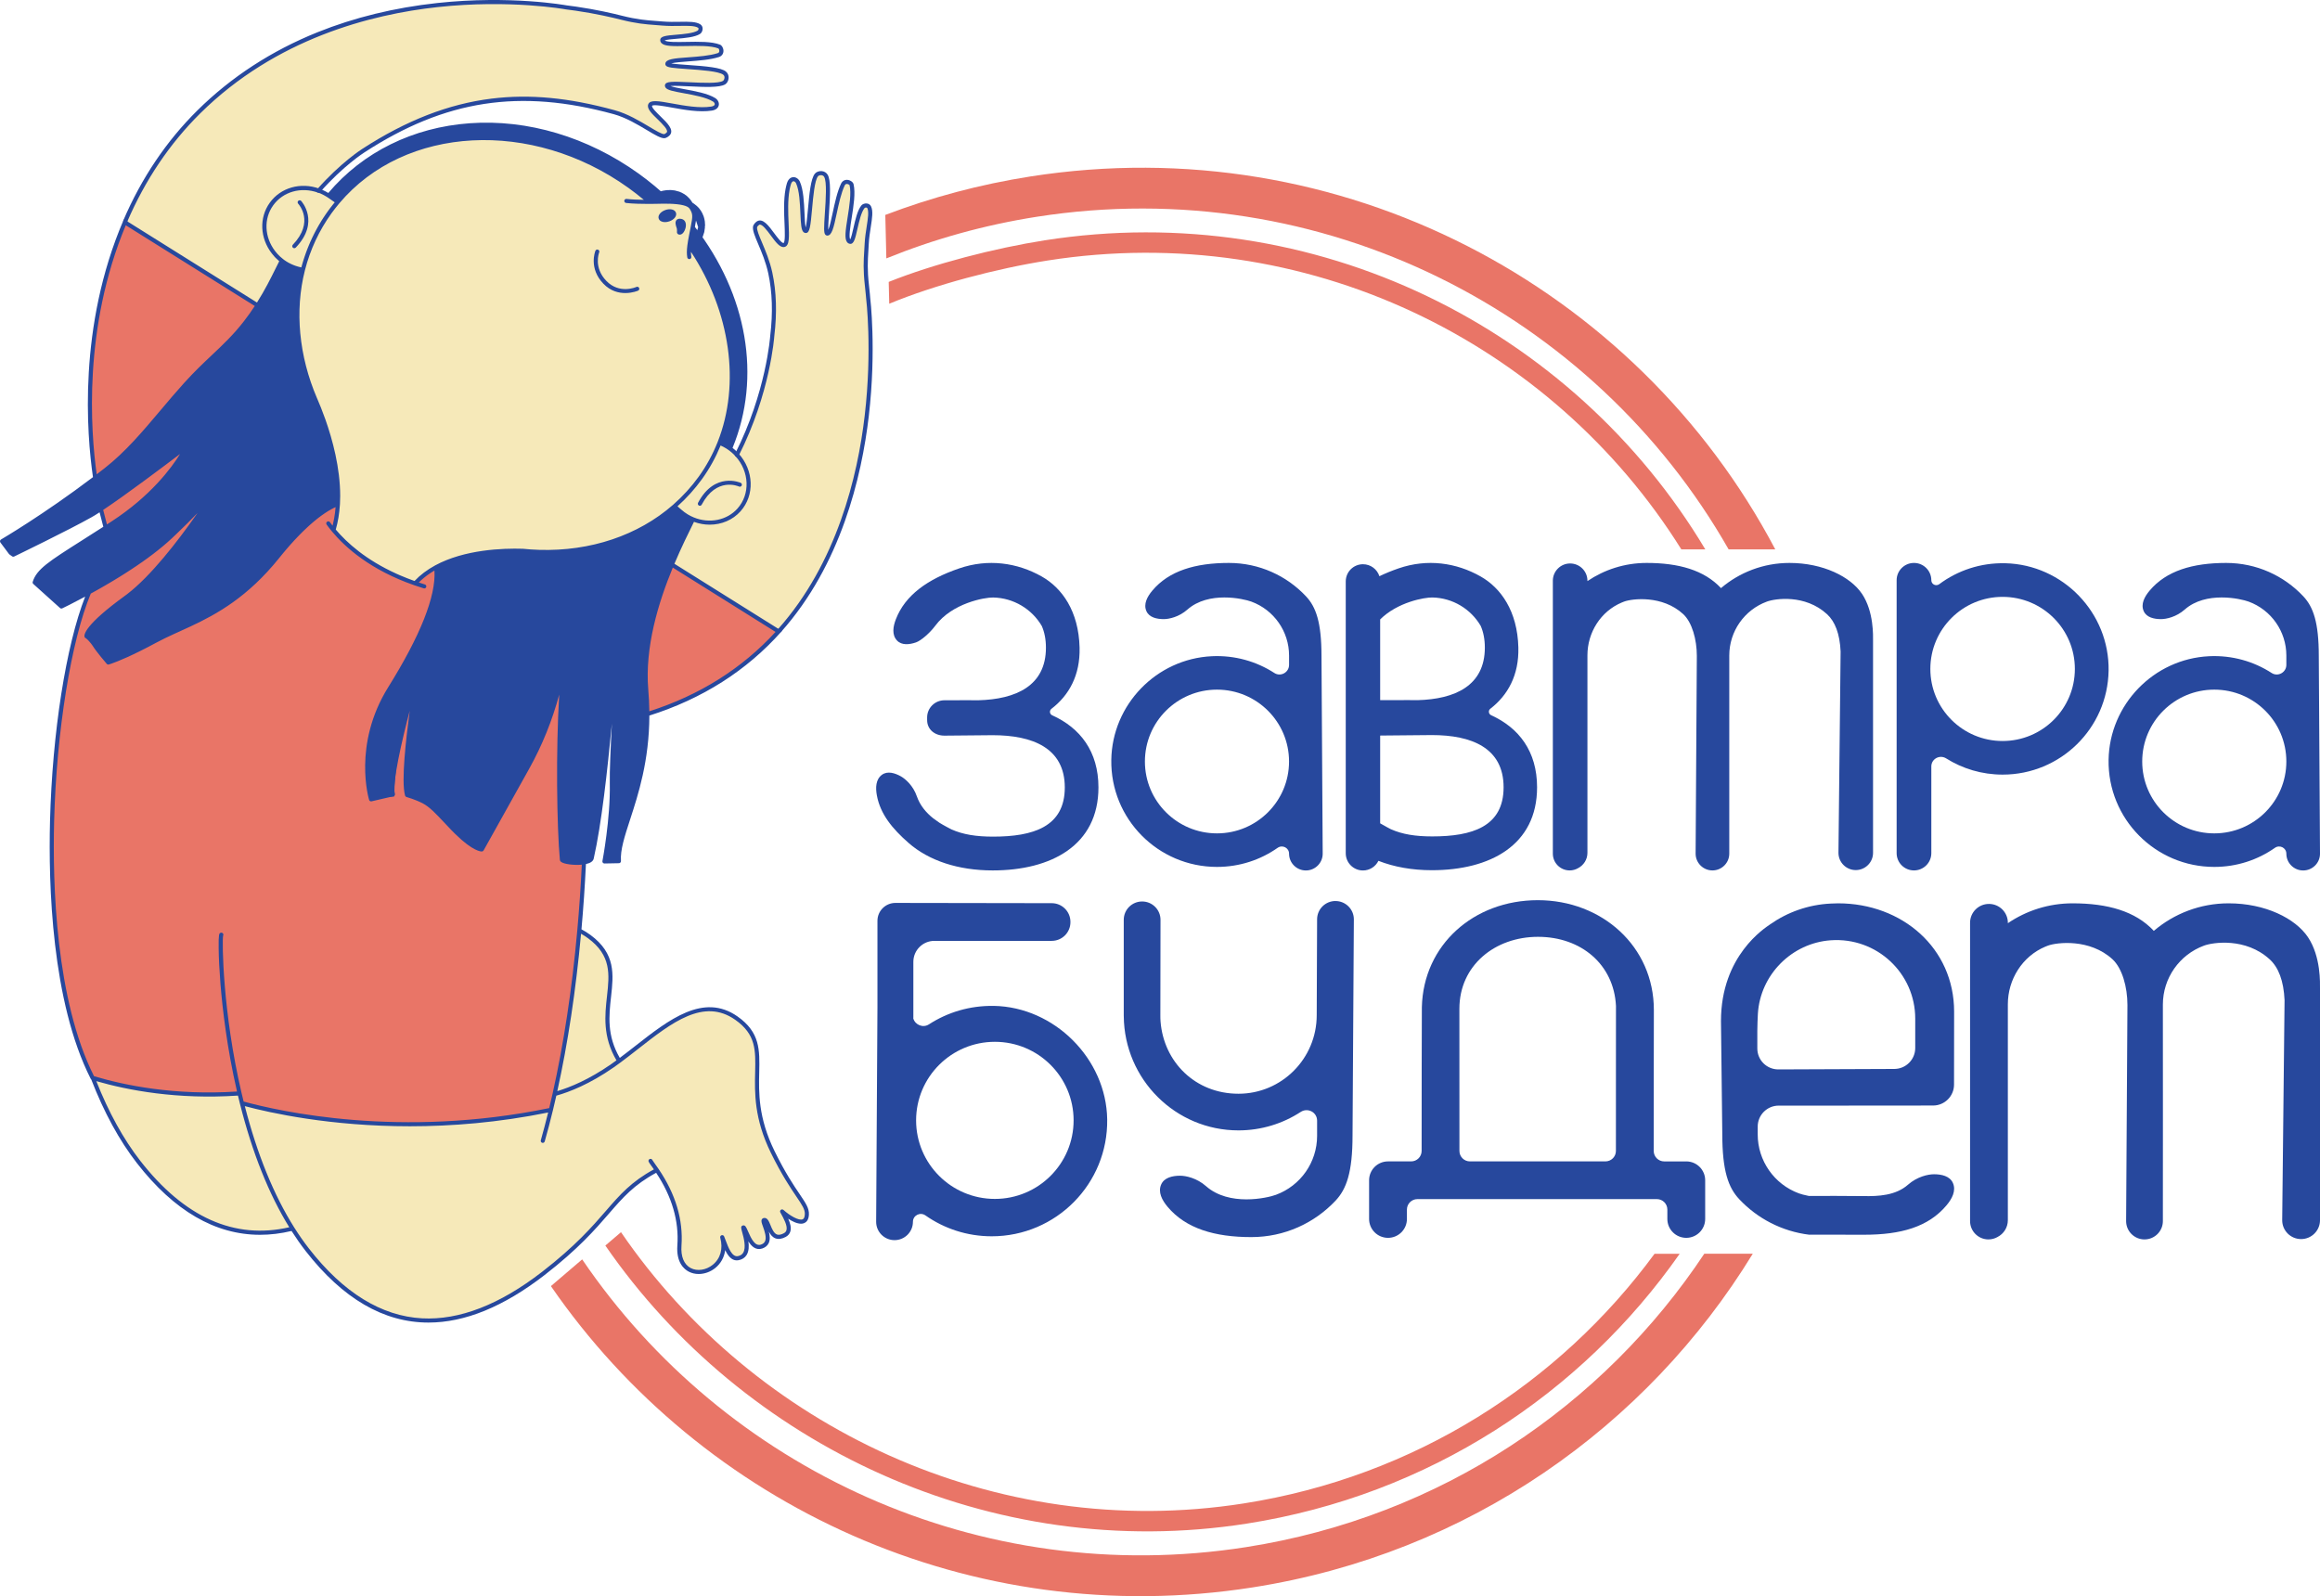
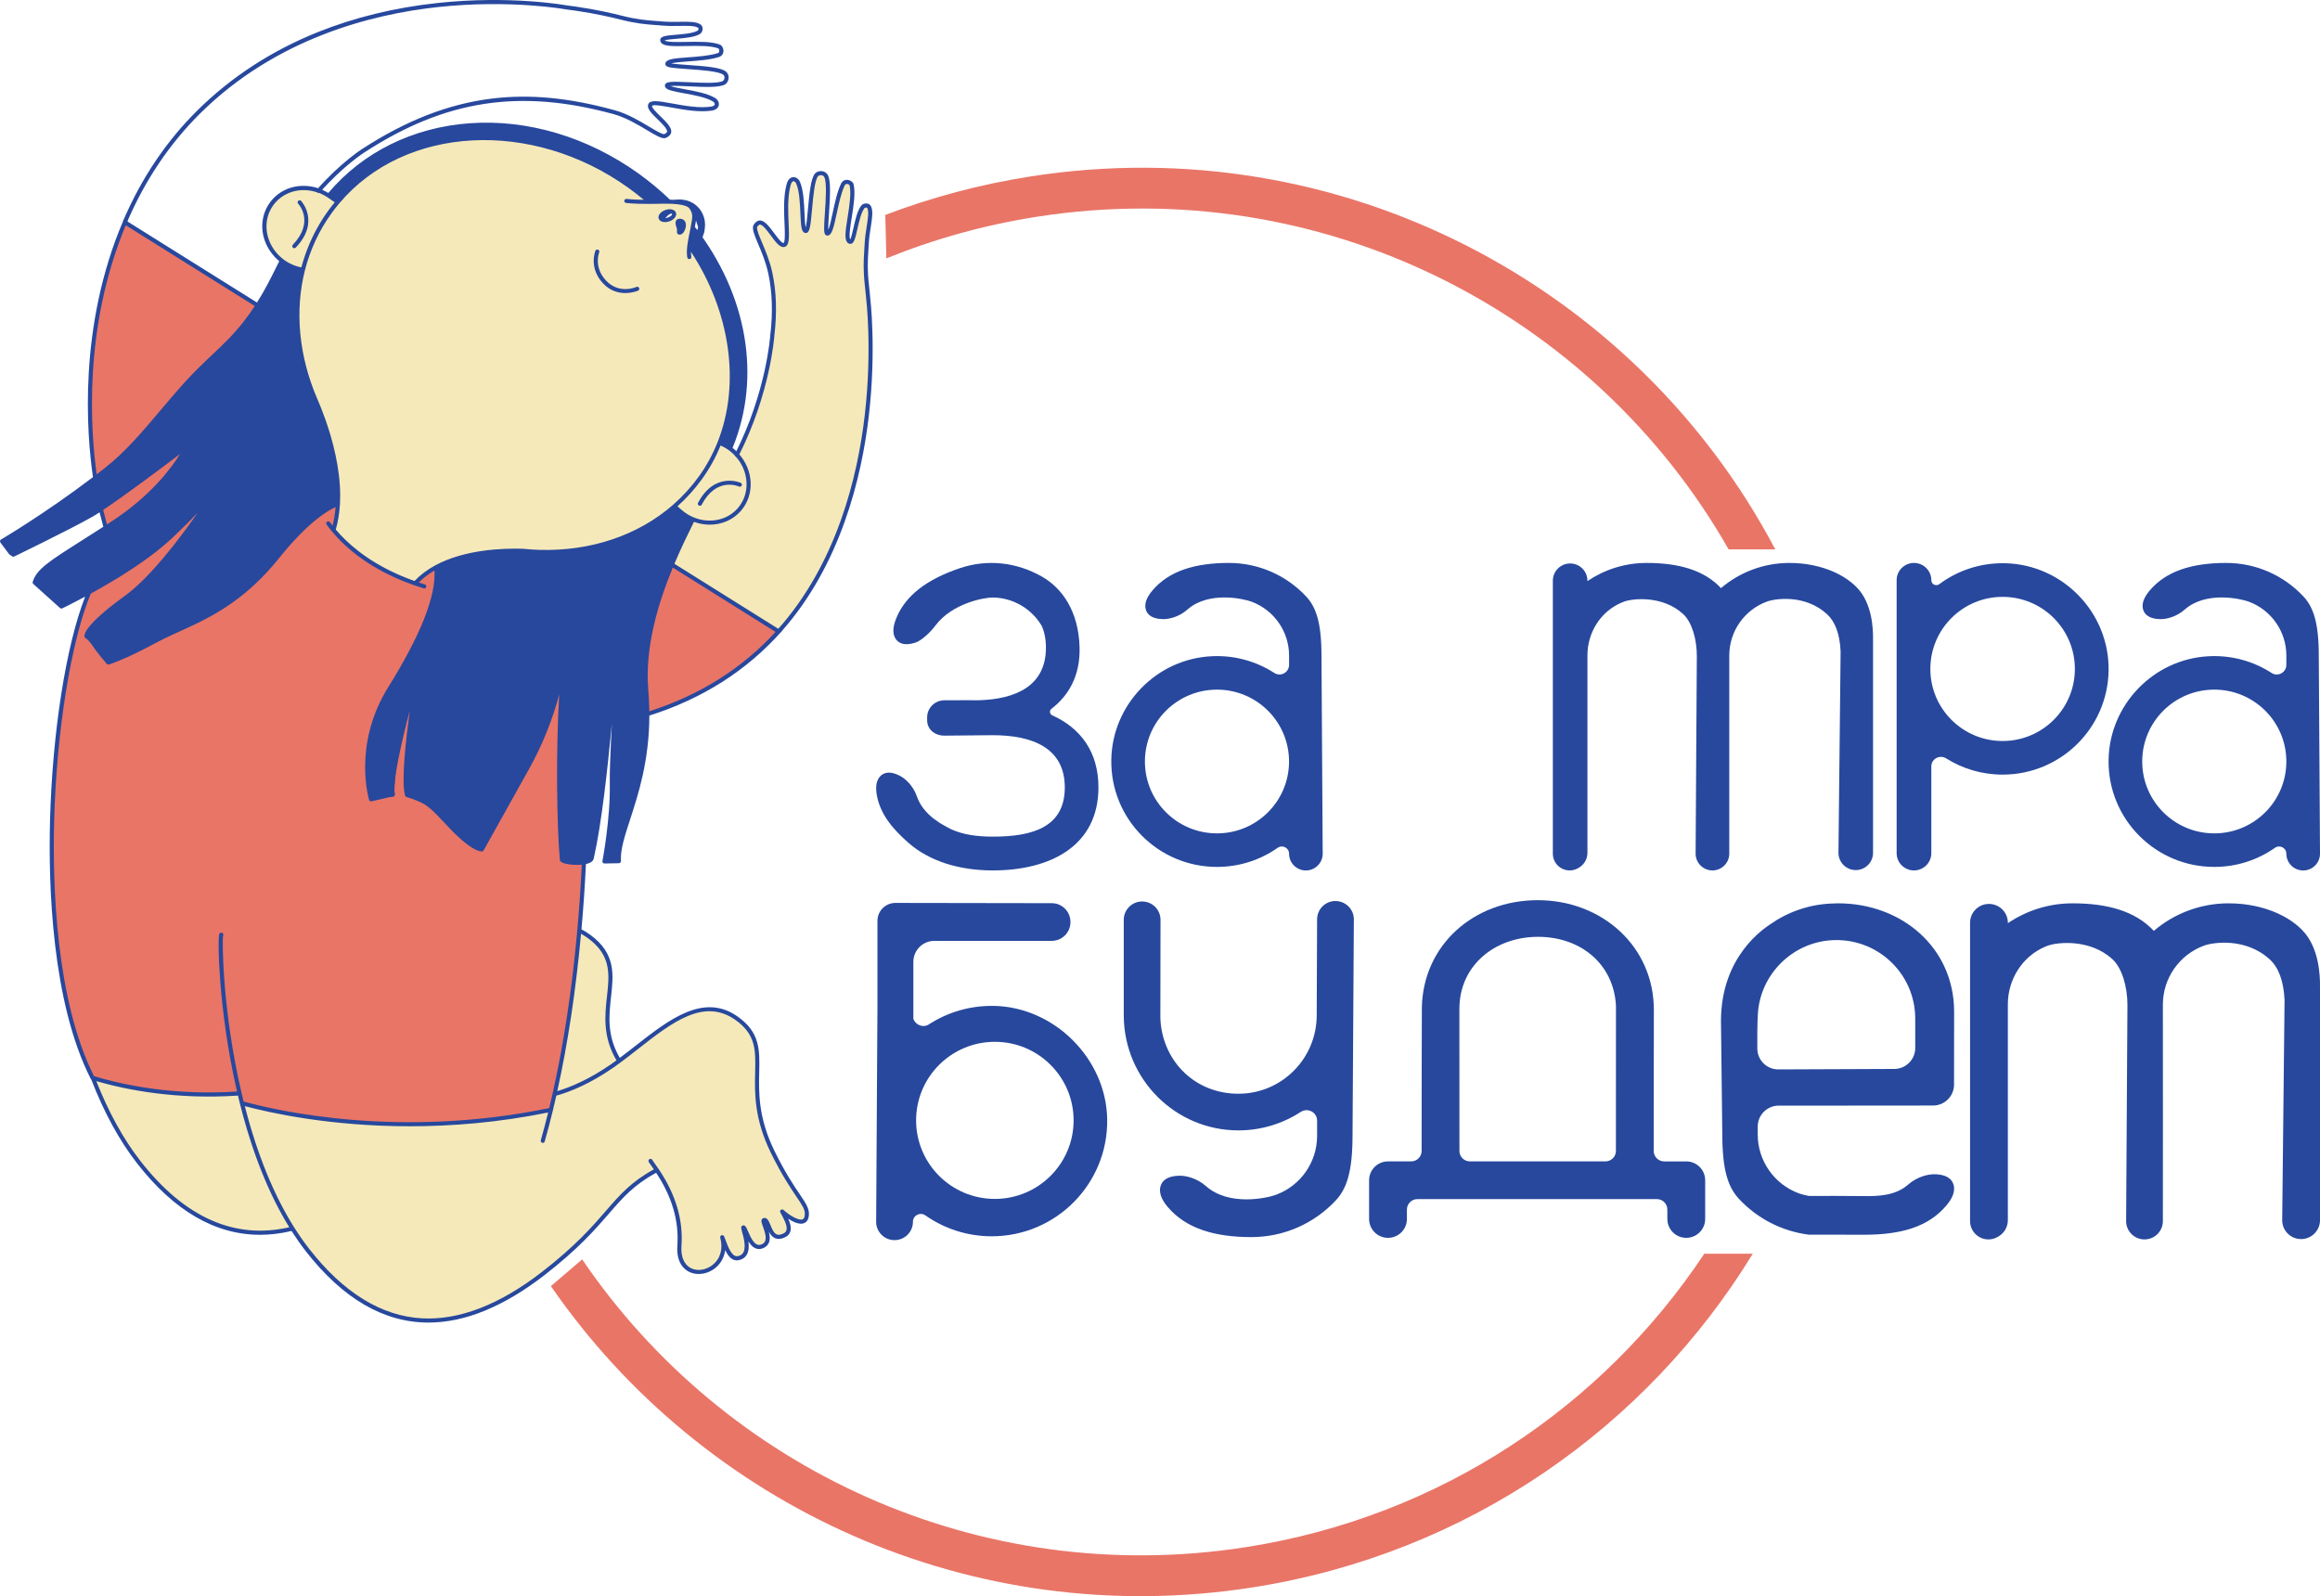
<svg xmlns="http://www.w3.org/2000/svg" width="109" height="75" viewBox="0 0 109 75" fill="none">
  <g clip-path="url(#clip0_5_153)">
-     <path d="M58.425 70.644C46.743 72.473 35.427 67.031 29.176 57.897L28.441 58.525C34.907 67.901 46.55 73.474 58.575 71.591C67.141 70.249 74.316 65.483 78.917 58.911H77.736C73.269 64.993 66.483 69.382 58.425 70.644Z" fill="#E97567" />
-     <path d="M49.083 11.292C46.737 11.659 43.867 12.399 41.754 13.246L41.779 14.272C43.923 13.381 46.836 12.614 49.232 12.239C61.344 10.342 72.894 16.051 78.994 25.814H80.12C73.909 15.426 61.797 9.301 49.083 11.292H49.083Z" fill="#E97567" />
    <path d="M48.707 10.186C62.118 8.085 74.884 14.697 81.215 25.813H83.407C76.889 13.455 63.009 6.005 48.409 8.292C46.033 8.664 43.754 9.276 41.594 10.099L41.643 12.141C43.868 11.238 46.231 10.574 48.707 10.186V10.186Z" fill="#E97567" />
    <path d="M58.547 72.695C46.007 74.658 34.031 69.005 27.352 59.175L25.883 60.431C32.99 70.745 45.621 76.659 58.845 74.589C69.004 72.998 77.382 67.028 82.35 58.91H80.072C75.326 66.053 67.704 71.261 58.547 72.695V72.695Z" fill="#E97567" />
    <path d="M34.623 21.37C34.571 21.313 34.516 21.257 34.457 21.205C34.451 21.198 34.444 21.195 34.438 21.188C34.243 21.02 34.028 20.892 33.803 20.805C33.574 21.383 33.275 21.937 32.903 22.452C32.543 22.952 32.133 23.397 31.684 23.791C31.796 23.889 31.91 23.987 31.944 24.018C32.043 24.106 32.149 24.183 32.258 24.25C32.355 24.308 32.454 24.358 32.554 24.4C33.309 24.712 34.179 24.564 34.718 23.96C35.363 23.239 35.307 22.122 34.623 21.37Z" fill="#F6E9B9" />
    <path d="M34.312 21.04C34.117 20.872 34.025 20.892 33.8 20.804C34.952 17.905 34.343 14.373 32.383 11.549C32.401 11.403 32.43 11.238 32.469 11.04C32.496 10.904 32.519 10.789 32.539 10.686C34.986 13.823 35.661 17.742 34.311 21.04H34.312Z" fill="#27489D" />
    <path d="M29.089 49.849C28.984 49.927 28.88 50.002 28.776 50.075C27.611 50.888 26.64 51.248 26.055 51.406C26.578 49.074 26.97 46.47 27.216 43.723C27.369 43.799 27.524 43.893 27.68 44.008C29.828 45.587 27.607 47.443 29.089 49.85V49.849Z" fill="#F6E9B9" />
    <path d="M37.903 57.066C37.873 57.746 37.141 57.398 36.801 57.089C36.987 57.425 37.263 57.821 36.865 58.033C36.109 58.435 36.151 57.247 35.885 57.33C35.741 57.374 36.433 58.355 35.775 58.571C35.229 58.751 35.157 57.668 34.919 57.674C34.682 57.68 35.431 58.886 34.679 59.116C34.382 59.206 34.141 58.77 34.004 58.454C34.235 59.934 31.772 60.518 31.915 58.523C32.03 56.894 31.29 55.616 30.855 54.977C28.68 56.122 28.76 57.326 25.517 59.836C21.683 62.803 17.851 63.114 14.43 58.721C14.185 58.405 13.953 58.074 13.736 57.728C12.624 55.968 11.87 53.864 11.359 51.836C13.12 52.326 18.822 53.617 25.875 52.147C25.934 51.903 25.993 51.654 26.049 51.403C26.635 51.245 27.605 50.885 28.771 50.073C28.874 50 28.979 49.925 29.083 49.847C30.916 48.496 32.779 46.564 34.591 47.839C36.551 49.219 34.67 50.815 36.3 54.133C37.308 56.186 37.926 56.532 37.902 57.065L37.903 57.066Z" fill="#F6E9B9" />
    <path d="M13.742 57.73C11.231 58.357 8.781 57.513 6.513 54.6C5.618 53.449 4.914 52.083 4.363 50.652C5.808 51.088 8.223 51.591 11.255 51.378C11.29 51.531 11.327 51.684 11.365 51.837C11.875 53.865 12.63 55.969 13.742 57.73Z" fill="#F6E9B9" />
    <path d="M31.435 9.475C31.224 9.469 31.001 9.472 30.786 9.479C30.709 9.481 30.613 9.483 30.507 9.483C30.213 9.226 29.903 8.98 29.578 8.747C24.962 5.436 18.966 5.806 15.866 9.487C15.725 9.386 15.552 9.267 15.507 9.235C15.424 9.175 15.572 9.188 15.485 9.142C18.785 5.159 24.993 4.68 29.948 8.234C30.483 8.618 30.978 9.033 31.435 9.474V9.475Z" fill="#27489D" />
-     <path d="M31.412 10.31C31.239 10.369 31.071 10.341 31.038 10.243C31.003 10.146 31.116 10.019 31.29 9.958C31.463 9.899 31.631 9.929 31.665 10.025C31.699 10.123 31.585 10.249 31.412 10.31Z" fill="#27489D" stroke="#27489D" stroke-width="2" stroke-miterlimit="10" />
-     <path d="M31.932 10.929C31.866 10.924 31.921 10.901 31.893 10.729C31.88 10.648 31.716 10.325 31.988 10.379C32.26 10.433 32.071 10.942 31.932 10.929Z" fill="#27489D" stroke="#27489D" stroke-width="2" stroke-miterlimit="10" />
+     <path d="M31.932 10.929C31.866 10.924 31.921 10.901 31.893 10.729C31.88 10.648 31.716 10.325 31.988 10.379C32.26 10.433 32.071 10.942 31.932 10.929" fill="#27489D" stroke="#27489D" stroke-width="2" stroke-miterlimit="10" />
    <path d="M14.815 18.778C14.809 18.764 14.804 18.752 14.798 18.741C13.946 16.757 13.729 14.626 14.228 12.674C13.906 12.625 13.586 12.501 13.299 12.295C13.278 12.279 13.258 12.263 13.238 12.248C12.864 12.975 12.416 14.015 11.526 15.162C10.664 16.273 9.806 16.854 8.724 18.053C7.462 19.448 6.372 20.979 4.976 22.071C4.804 22.207 4.634 22.337 4.465 22.466C2.089 24.271 0.094 25.432 0.094 25.432L0.497 25.974L0.622 26.062C0.622 26.062 3.192 24.819 4.25 24.221C4.38 24.149 4.545 24.044 4.736 23.918C6.093 23.022 8.726 21.007 8.766 20.976C8.739 21.035 7.838 22.928 5.283 24.587C5.173 24.659 5.067 24.727 4.962 24.795C2.619 26.305 1.831 26.694 1.627 27.366L2.151 27.838L2.882 28.497C2.882 28.497 3.007 28.437 3.221 28.331C3.452 28.215 3.79 28.04 4.189 27.822C5.309 27.209 6.913 26.246 8.003 25.224C9.62 23.71 10.167 22.936 10.277 22.772C10.046 23.14 7.787 26.718 5.916 28.075C3.942 29.508 4.06 29.898 4.06 29.898C4.06 29.898 4.127 29.905 4.349 30.179C4.383 30.221 4.413 30.262 4.437 30.3C4.611 30.581 5.084 31.129 5.084 31.129C5.084 31.129 5.764 30.939 7.307 30.105C8.848 29.271 10.898 28.823 13.035 26.163C14.425 24.433 15.376 23.863 15.872 23.677C15.984 21.679 15.158 19.563 14.815 18.778Z" fill="#27489D" />
    <path d="M32.382 11.549C32.401 11.403 32.43 11.238 32.468 11.039C32.495 10.904 32.519 10.788 32.539 10.685C32.643 10.161 32.651 10.03 32.476 9.754C32.348 9.554 31.921 9.489 31.43 9.475C31.219 9.469 30.997 9.473 30.782 9.479C30.705 9.481 30.608 9.483 30.503 9.483C30.208 9.227 29.898 8.981 29.574 8.747C24.958 5.436 18.962 5.806 15.862 9.487C15.733 9.64 15.609 9.798 15.489 9.963C14.888 10.796 14.47 11.714 14.225 12.674C13.726 14.626 13.943 16.756 14.795 18.74C14.8 18.751 14.806 18.763 14.812 18.777C15.155 19.563 15.982 21.679 15.869 23.676C15.845 24.095 15.78 24.508 15.661 24.903C16.291 25.66 17.464 26.702 19.496 27.407C19.78 27.097 20.118 26.847 20.487 26.647C21.824 25.922 23.559 25.848 24.549 25.878C24.807 25.905 25.064 25.922 25.319 25.93C27.706 26.003 29.981 25.277 31.679 23.79C32.128 23.397 32.539 22.951 32.899 22.451C33.271 21.936 33.57 21.382 33.799 20.804C34.95 17.905 34.342 14.373 32.382 11.549H32.382ZM31.411 10.31C31.237 10.37 31.07 10.341 31.036 10.243C31.001 10.146 31.115 10.019 31.288 9.959C31.461 9.899 31.629 9.929 31.663 10.026C31.697 10.123 31.583 10.249 31.411 10.31ZM31.93 10.929C31.864 10.924 31.918 10.901 31.891 10.729C31.877 10.648 31.713 10.325 31.985 10.379C32.258 10.433 32.069 10.941 31.93 10.929Z" fill="#F6E9B9" />
    <path d="M15.865 9.487C15.737 9.641 15.612 9.798 15.492 9.963C14.891 10.797 14.474 11.714 14.228 12.674C13.906 12.625 13.587 12.501 13.299 12.294C13.278 12.279 13.258 12.263 13.238 12.248C13.134 12.168 13.04 12.079 12.956 11.986C12.338 11.304 12.229 10.306 12.752 9.58C13.246 8.893 14.153 8.663 14.965 8.952C15.061 8.986 15.155 9.03 15.248 9.079C15.335 9.125 15.421 9.175 15.505 9.235C15.55 9.267 15.723 9.386 15.865 9.487V9.487Z" fill="#F6E9B9" />
    <path d="M27.439 40.514C27.388 41.597 27.316 42.667 27.22 43.715C26.974 46.463 26.582 49.066 26.058 51.398C26.002 51.649 25.945 51.897 25.885 52.142C18.832 53.611 13.128 52.32 11.369 51.831C11.33 51.677 11.293 51.524 11.258 51.371C8.227 51.585 5.811 51.082 4.367 50.646C4.362 50.645 4.356 50.643 4.352 50.641C1.304 44.632 2.379 32.085 4.194 27.816C5.314 27.202 6.917 26.239 8.008 25.217C9.625 23.703 10.172 22.929 10.281 22.766C10.051 23.134 7.791 26.712 5.921 28.069C3.946 29.501 4.064 29.892 4.064 29.892C4.064 29.892 4.132 29.898 4.354 30.173C4.388 30.215 4.418 30.255 4.442 30.294C4.616 30.575 5.089 31.122 5.089 31.122C5.089 31.122 5.768 30.933 7.311 30.099C8.853 29.265 10.902 28.816 13.039 26.156C14.429 24.427 15.38 23.857 15.876 23.67C15.852 24.089 15.788 24.502 15.669 24.897C16.299 25.654 17.472 26.696 19.503 27.401C19.788 27.091 20.125 26.841 20.494 26.641C20.616 27.63 20.206 29.307 18.321 32.333C16.64 35.03 17.436 37.55 17.436 37.55C17.436 37.55 17.599 37.462 18.314 37.422C18.357 37.42 18.511 37.336 18.51 37.291C18.482 35.087 19.408 32.3 19.473 32.249C19.615 32.135 18.971 35.257 19.124 37.401C19.124 37.401 19.546 37.415 19.894 37.633C20.298 37.887 20.701 38.32 21.28 38.921C21.345 38.99 21.401 39.057 21.461 39.116C22.292 39.93 22.638 39.906 22.638 39.906L24.783 36.062C25.764 34.302 26.252 32.569 26.494 31.208C26.196 33.726 26.225 38.466 26.401 40.383C26.41 40.491 27.025 40.58 27.438 40.515L27.439 40.514Z" fill="#E97567" />
    <path d="M30.362 32.395C30.098 29.27 31.779 25.948 32.556 24.378C32.455 24.336 32.356 24.287 32.26 24.228C32.15 24.161 32.045 24.084 31.946 23.996C31.911 23.965 31.797 23.867 31.685 23.77C29.987 25.256 27.712 25.983 25.325 25.909C25.069 25.901 24.812 25.884 24.555 25.858C23.565 25.828 21.83 25.901 20.493 26.626C20.615 27.615 20.205 29.292 18.319 32.318C16.639 35.015 17.434 37.535 17.434 37.535C17.434 37.535 17.868 37.465 18.524 37.424C18.538 34.959 19.488 32.25 19.488 32.25C19.488 32.25 18.92 35.244 19.127 37.403C19.419 37.415 19.662 37.494 19.897 37.635C20.306 37.879 20.694 38.309 21.273 38.911C21.338 38.98 21.4 39.043 21.46 39.101C22.291 39.915 22.637 39.891 22.637 39.891L24.782 36.047C25.764 34.287 26.251 32.555 26.493 31.193C26.529 30.888 26.57 30.614 26.615 30.383C26.584 30.635 26.544 30.906 26.493 31.193C26.195 33.712 26.224 38.451 26.4 40.368C26.41 40.476 27.024 40.565 27.437 40.5C27.629 40.47 27.777 40.408 27.801 40.299C27.838 40.137 27.873 39.967 27.908 39.79C27.938 39.639 27.967 39.485 27.994 39.324C28.004 39.266 28.015 39.208 28.024 39.149C28.054 38.972 28.083 38.789 28.112 38.602C28.129 38.495 28.145 38.385 28.161 38.275C28.166 38.24 28.171 38.207 28.175 38.172C28.197 38.023 28.218 37.87 28.239 37.717C28.304 37.227 28.365 36.719 28.424 36.204C28.452 35.947 28.48 35.69 28.508 35.431C28.512 35.386 28.516 35.341 28.522 35.297C28.534 35.189 28.544 35.081 28.555 34.973C28.649 34.044 28.735 33.12 28.813 32.27C28.83 32.086 28.848 31.905 28.864 31.728C28.887 31.48 28.91 31.24 28.932 31.01C28.95 30.84 28.965 30.675 28.981 30.517C28.992 30.408 29.003 30.303 29.014 30.201C29.035 30.001 29.056 29.813 29.076 29.64C29.087 29.549 29.098 29.464 29.108 29.381C29.119 29.302 29.128 29.227 29.138 29.155C29.144 29.117 29.149 29.08 29.154 29.044C29.164 28.979 29.174 28.916 29.184 28.858V28.859C29.184 28.863 29.183 28.869 29.183 28.876C29.182 28.883 29.182 28.892 29.182 28.902C29.182 28.908 29.18 28.913 29.18 28.92C29.18 28.925 29.179 28.931 29.179 28.938C29.179 28.944 29.178 28.952 29.177 28.959C29.177 28.971 29.175 28.983 29.174 28.997C29.169 29.065 29.162 29.156 29.154 29.266C29.153 29.28 29.152 29.292 29.151 29.306C29.149 29.322 29.149 29.339 29.148 29.356C29.145 29.377 29.144 29.398 29.142 29.42C29.136 29.51 29.129 29.608 29.121 29.715C29.119 29.733 29.119 29.751 29.117 29.769C29.11 29.87 29.102 29.978 29.094 30.091C29.091 30.141 29.087 30.193 29.083 30.245C29.08 30.301 29.075 30.358 29.071 30.417C29.069 30.447 29.067 30.479 29.065 30.509C29.062 30.558 29.057 30.607 29.055 30.659L29.046 30.768C29.042 30.84 29.037 30.914 29.032 30.989C29.025 31.089 29.019 31.191 29.011 31.296C29.011 31.299 29.011 31.304 29.01 31.309C29.008 31.335 29.007 31.36 29.005 31.386C28.998 31.486 28.992 31.588 28.985 31.691C28.985 31.694 28.985 31.696 28.984 31.699C28.979 31.777 28.974 31.856 28.969 31.936C28.967 31.964 28.964 31.993 28.963 32.022C28.938 32.404 28.913 32.8 28.89 33.194C28.878 33.382 28.868 33.572 28.857 33.759C28.849 33.906 28.84 34.051 28.834 34.195C28.832 34.211 28.832 34.228 28.83 34.246C28.826 34.326 28.822 34.404 28.818 34.483C28.809 34.666 28.8 34.847 28.791 35.02C28.788 35.109 28.784 35.196 28.78 35.281C28.762 35.725 28.749 36.122 28.745 36.437C28.745 36.481 28.745 36.525 28.745 36.567C28.745 36.646 28.745 36.719 28.747 36.785C28.781 38.478 28.4 40.457 28.4 40.457L29.078 40.444C28.989 39.092 30.423 37.111 30.414 33.532C30.413 33.171 30.398 32.792 30.364 32.396L30.362 32.395Z" fill="#27489D" />
    <path d="M40.796 13.98L40.783 13.833C40.768 13.664 40.753 13.524 40.742 13.421C40.638 12.499 40.699 12.091 40.731 11.452C40.767 10.733 40.998 10.048 40.846 9.737C40.789 9.619 40.611 9.647 40.556 9.715C40.226 10.117 40.161 11.393 39.957 11.363C39.57 11.307 40.215 9.494 40.02 8.68C39.995 8.576 39.72 8.45 39.614 8.669C39.237 9.451 39.147 10.992 38.877 10.976C38.699 10.965 39.081 8.705 38.815 8.26C38.709 8.085 38.455 8.119 38.369 8.223C38.041 8.629 38.095 10.841 37.872 10.855C37.62 10.87 37.818 9.272 37.501 8.574C37.42 8.395 37.171 8.322 37.075 8.643C37.05 8.725 36.998 8.985 36.953 9.46C36.909 10.416 37.099 11.446 36.85 11.511C36.528 11.595 35.996 10.268 35.629 10.483C35.588 10.506 35.498 10.589 35.486 10.661C35.433 10.979 35.975 11.784 36.201 12.828C36.383 13.67 36.431 14.659 36.295 15.781C36.295 15.781 36.125 18.425 34.631 21.374C35.315 22.126 35.371 23.242 34.726 23.964C34.187 24.568 33.317 24.717 32.563 24.404C32.299 24.938 31.931 25.673 31.57 26.534L36.592 29.678C42.02 23.647 40.797 13.981 40.797 13.981L40.796 13.98Z" fill="#F6E9B9" />
    <path d="M31.573 26.533C30.871 28.208 30.197 30.357 30.372 32.42C30.405 32.817 30.421 33.195 30.422 33.557C33.096 32.727 35.098 31.34 36.595 29.677L31.573 26.534L31.573 26.533Z" fill="#E97567" />
    <path d="M4.432 22.477C4.601 22.348 4.771 22.218 4.943 22.082C6.339 20.991 7.429 19.459 8.691 18.064C9.774 16.866 10.631 16.284 11.493 15.173C11.716 14.886 11.91 14.606 12.083 14.335L5.834 10.424C4.066 14.559 3.933 19.13 4.431 22.478L4.432 22.477Z" fill="#E97567" />
-     <path d="M12.921 11.999C12.302 11.317 12.193 10.319 12.716 9.593C13.211 8.906 14.118 8.675 14.93 8.965C16.044 7.699 17.031 7.081 17.031 7.081C21.318 4.298 24.909 4.202 28.822 5.276C29.854 5.559 30.842 6.41 31.166 6.401C31.239 6.398 31.333 6.321 31.362 6.283C31.626 5.949 30.379 5.243 30.507 4.936C30.634 4.629 32.284 5.277 33.386 5.105C33.718 5.054 33.679 4.799 33.513 4.694C32.863 4.286 31.248 4.265 31.298 4.016C31.342 3.797 33.531 4.153 33.979 3.884C34.095 3.814 34.163 3.567 34.002 3.439C33.597 3.116 31.301 3.185 31.315 3.006C31.334 2.738 32.877 2.859 33.706 2.593C33.937 2.518 33.85 2.23 33.75 2.191C32.967 1.886 31.079 2.277 31.076 1.886C31.075 1.681 32.35 1.791 32.795 1.52C32.87 1.474 32.921 1.302 32.813 1.23C32.524 1.039 31.813 1.173 31.093 1.111C30.455 1.055 30.041 1.06 29.139 0.832C28.785 0.742 27.992 0.552 27.018 0.411L26.554 0.35C26.554 0.35 16.214 -1.577 9.3 5.262C7.753 6.794 6.627 8.565 5.832 10.424L12.082 14.336C12.601 13.526 12.922 12.805 13.203 12.26C13.099 12.18 13.005 12.092 12.921 11.998V11.999Z" fill="#F6E9B9" />
    <path d="M8.765 20.975C8.738 21.034 7.837 22.927 5.282 24.586C5.171 24.658 5.066 24.726 4.961 24.794C4.88 24.519 4.806 24.227 4.734 23.917C6.091 23.021 8.724 21.006 8.764 20.975H8.765Z" fill="#E97567" />
    <path d="M40.882 13.968L40.87 13.822C40.857 13.682 40.843 13.546 40.827 13.408C40.743 12.663 40.769 12.257 40.798 11.787C40.804 11.681 40.811 11.572 40.817 11.454C40.83 11.185 40.873 10.913 40.91 10.674C40.977 10.248 41.029 9.912 40.922 9.693C40.886 9.619 40.816 9.571 40.728 9.561C40.631 9.549 40.525 9.587 40.471 9.652C40.287 9.877 40.186 10.321 40.097 10.712C40.053 10.907 39.994 11.168 39.945 11.251C39.873 11.129 39.948 10.654 40.015 10.234C40.102 9.684 40.2 9.061 40.103 8.656C40.079 8.556 39.956 8.467 39.824 8.452C39.69 8.438 39.577 8.503 39.517 8.625C39.336 9.001 39.222 9.535 39.121 10.005C39.062 10.282 38.986 10.641 38.914 10.801C38.908 10.626 38.93 10.294 38.949 10.014C39.007 9.148 39.039 8.465 38.886 8.21C38.827 8.111 38.723 8.049 38.602 8.04C38.475 8.031 38.35 8.079 38.284 8.162C38.09 8.401 38.026 9.112 37.963 9.799C37.934 10.125 37.899 10.516 37.853 10.69C37.821 10.55 37.808 10.261 37.798 10.02C37.776 9.525 37.749 8.909 37.578 8.532C37.517 8.399 37.391 8.315 37.264 8.324C37.201 8.328 37.046 8.365 36.971 8.614C36.947 8.697 36.925 8.787 36.907 8.883C36.812 9.397 36.837 10.007 36.859 10.496C36.874 10.864 36.896 11.368 36.815 11.416C36.729 11.438 36.508 11.137 36.374 10.958C36.113 10.604 35.842 10.238 35.569 10.398C35.518 10.428 35.399 10.532 35.38 10.643C35.35 10.824 35.464 11.095 35.623 11.469C35.783 11.846 35.981 12.314 36.096 12.846C36.286 13.722 36.317 14.705 36.188 15.772C36.186 15.798 36.001 18.433 34.534 21.327C34.51 21.375 34.529 21.432 34.576 21.456C34.624 21.48 34.681 21.462 34.706 21.414C36.192 18.483 36.378 15.811 36.379 15.79C36.51 14.707 36.479 13.702 36.285 12.806C36.166 12.257 35.964 11.779 35.801 11.395C35.666 11.077 35.55 10.801 35.571 10.675C35.576 10.645 35.637 10.582 35.667 10.564C35.791 10.491 36.039 10.827 36.22 11.072C36.452 11.386 36.653 11.658 36.864 11.602C37.096 11.541 37.079 11.145 37.051 10.489C37.03 10.009 37.005 9.411 37.096 8.918C37.113 8.829 37.133 8.745 37.156 8.669C37.184 8.575 37.228 8.519 37.276 8.516C37.322 8.513 37.375 8.553 37.402 8.612C37.558 8.955 37.584 9.551 37.605 10.029C37.628 10.54 37.644 10.811 37.753 10.909C37.785 10.938 37.824 10.951 37.866 10.949C38.044 10.939 38.079 10.65 38.154 9.816C38.208 9.219 38.275 8.476 38.432 8.282C38.455 8.253 38.519 8.227 38.587 8.231C38.629 8.235 38.686 8.25 38.72 8.307C38.855 8.532 38.798 9.381 38.756 10.001C38.709 10.705 38.7 10.94 38.777 11.028C38.799 11.053 38.828 11.067 38.86 11.069C39.085 11.083 39.169 10.692 39.308 10.045C39.407 9.586 39.518 9.064 39.689 8.709C39.711 8.663 39.742 8.643 39.788 8.643C39.851 8.644 39.907 8.685 39.915 8.701C40.003 9.07 39.908 9.673 39.824 10.206C39.723 10.841 39.672 11.208 39.795 11.374C39.829 11.421 39.876 11.449 39.932 11.457C40.119 11.485 40.181 11.21 40.284 10.755C40.364 10.403 40.464 9.965 40.62 9.774C40.627 9.765 40.665 9.747 40.705 9.752C40.738 9.756 40.746 9.772 40.748 9.777C40.828 9.942 40.778 10.268 40.719 10.645C40.681 10.889 40.638 11.166 40.624 11.446C40.618 11.562 40.611 11.671 40.605 11.776C40.575 12.255 40.549 12.668 40.635 13.43C40.65 13.567 40.664 13.701 40.677 13.84L40.69 13.989C40.693 14.013 40.989 16.415 40.627 19.523C40.294 22.387 39.319 26.453 36.563 29.551C36.528 29.591 36.532 29.652 36.572 29.687C36.59 29.703 36.613 29.711 36.636 29.711C36.662 29.711 36.689 29.7 36.708 29.679C39.496 26.544 40.482 22.438 40.819 19.546C41.183 16.415 40.885 13.991 40.882 13.97L40.882 13.968Z" fill="#27489D" />
    <path d="M34.104 3.36C33.871 3.174 33.189 3.114 32.322 3.053C32.041 3.033 31.706 3.01 31.534 2.98C31.701 2.932 32.069 2.905 32.352 2.884C32.833 2.848 33.379 2.808 33.776 2.68C33.906 2.638 33.986 2.534 33.99 2.401C33.994 2.268 33.922 2.135 33.826 2.097C33.437 1.945 32.805 1.958 32.247 1.969C31.821 1.977 31.339 1.987 31.226 1.899C31.316 1.862 31.582 1.839 31.782 1.822C32.183 1.788 32.638 1.749 32.886 1.597C32.958 1.553 33.01 1.454 33.012 1.355C33.014 1.268 32.975 1.192 32.907 1.146C32.704 1.012 32.363 1.017 31.932 1.025C31.689 1.029 31.413 1.034 31.142 1.01C31.025 1 30.916 0.992 30.81 0.984C30.34 0.949 29.933 0.919 29.204 0.735C28.815 0.636 28.023 0.45 27.071 0.312L26.613 0.251C26.587 0.246 23.974 -0.229 20.55 0.141C18.539 0.358 16.643 0.821 14.918 1.515C12.758 2.384 10.859 3.62 9.273 5.189C7.821 6.626 6.651 8.362 5.797 10.35C5.776 10.399 5.799 10.455 5.848 10.476C5.86 10.481 5.873 10.484 5.885 10.484C5.923 10.484 5.959 10.462 5.974 10.426C6.818 8.46 7.974 6.744 9.409 5.325C12.959 1.814 17.435 0.672 20.566 0.333C23.962 -0.035 26.553 0.435 26.583 0.441L27.045 0.502C27.987 0.638 28.772 0.823 29.157 0.921C29.903 1.109 30.317 1.14 30.796 1.176C30.901 1.184 31.009 1.192 31.125 1.202C31.406 1.226 31.687 1.222 31.935 1.217C32.317 1.211 32.647 1.205 32.8 1.306C32.806 1.31 32.82 1.32 32.819 1.353C32.818 1.394 32.795 1.429 32.785 1.435C32.575 1.563 32.126 1.602 31.765 1.632C31.3 1.672 31.019 1.696 31.02 1.885C31.02 1.941 31.043 1.991 31.084 2.032C31.232 2.175 31.605 2.175 32.249 2.163C32.79 2.152 33.401 2.14 33.753 2.276C33.769 2.287 33.803 2.348 33.795 2.41C33.789 2.455 33.764 2.484 33.715 2.499C33.339 2.62 32.806 2.659 32.336 2.694C31.674 2.742 31.275 2.772 31.259 2.997C31.256 3.028 31.267 3.059 31.288 3.084C31.364 3.173 31.6 3.196 32.307 3.246C32.927 3.289 33.777 3.349 33.981 3.512C34.034 3.553 34.042 3.612 34.039 3.653C34.035 3.72 33.999 3.78 33.969 3.8C33.754 3.929 33.006 3.893 32.406 3.865C31.568 3.826 31.277 3.821 31.243 3.995C31.234 4.036 31.243 4.077 31.268 4.113C31.35 4.234 31.617 4.288 32.123 4.38C32.595 4.466 33.182 4.573 33.501 4.772C33.556 4.807 33.589 4.866 33.58 4.91C33.57 4.958 33.508 4.993 33.411 5.008C32.86 5.094 32.155 4.967 31.589 4.864C30.941 4.747 30.549 4.676 30.458 4.897C30.374 5.098 30.616 5.333 30.897 5.606C31.115 5.818 31.415 6.109 31.327 6.221C31.303 6.25 31.233 6.301 31.202 6.302C31.092 6.306 30.803 6.135 30.5 5.953C30.046 5.682 29.48 5.344 28.886 5.181C26.723 4.587 24.883 4.413 23.094 4.634C21.07 4.884 19.083 5.658 17.019 6.997C17.009 7.004 16.008 7.637 14.896 8.899C14.861 8.938 14.865 8.999 14.905 9.034C14.945 9.069 15.006 9.065 15.041 9.025C16.133 7.787 17.112 7.166 17.124 7.159C20.924 4.691 24.427 4.155 28.836 5.365C29.404 5.521 29.957 5.852 30.402 6.118C30.772 6.339 31.041 6.498 31.209 6.494C31.323 6.49 31.441 6.386 31.479 6.34C31.674 6.092 31.348 5.774 31.032 5.468C30.872 5.312 30.603 5.052 30.637 4.971C30.697 4.898 31.194 4.987 31.557 5.053C32.137 5.158 32.859 5.288 33.443 5.197C33.699 5.158 33.757 5.011 33.77 4.949C33.796 4.825 33.73 4.689 33.606 4.61C33.255 4.39 32.648 4.28 32.16 4.191C31.921 4.147 31.635 4.095 31.5 4.044C31.679 4.023 32.072 4.042 32.399 4.057C33.091 4.09 33.806 4.123 34.071 3.964C34.161 3.909 34.226 3.792 34.233 3.666C34.241 3.545 34.194 3.434 34.104 3.362V3.36Z" fill="#27489D" />
    <path d="M31.241 10.437C31.305 10.437 31.375 10.426 31.447 10.401C31.677 10.32 31.811 10.146 31.758 9.994C31.706 9.843 31.491 9.789 31.261 9.868C31.121 9.917 31.009 10.005 30.963 10.103C30.935 10.161 30.93 10.221 30.949 10.274C30.985 10.379 31.099 10.437 31.241 10.437V10.437ZM31.136 10.186C31.149 10.16 31.179 10.127 31.226 10.097C31.253 10.079 31.286 10.063 31.324 10.05C31.379 10.031 31.426 10.024 31.465 10.024C31.531 10.024 31.572 10.044 31.577 10.058C31.578 10.062 31.577 10.069 31.574 10.077C31.561 10.113 31.498 10.18 31.384 10.22C31.332 10.238 31.285 10.245 31.245 10.245C31.193 10.245 31.155 10.234 31.139 10.221C31.135 10.218 31.133 10.215 31.131 10.211C31.129 10.206 31.131 10.196 31.136 10.185V10.186Z" fill="#27489D" />
    <path d="M31.786 10.694C31.791 10.713 31.8 10.738 31.801 10.745C31.811 10.809 31.808 10.848 31.806 10.874C31.804 10.904 31.8 10.945 31.832 10.982C31.851 11.005 31.874 11.014 31.893 11.02C31.907 11.023 31.919 11.025 31.927 11.025C31.931 11.025 31.936 11.025 31.941 11.025C32.095 11.025 32.198 10.805 32.22 10.651C32.248 10.457 32.168 10.316 32.009 10.285C31.909 10.265 31.834 10.283 31.785 10.338C31.7 10.435 31.751 10.591 31.785 10.694H31.786ZM31.931 10.47C31.938 10.47 31.951 10.47 31.972 10.474C31.99 10.477 32.023 10.484 32.032 10.55C32.039 10.613 32.02 10.685 31.995 10.742C31.993 10.733 31.992 10.724 31.991 10.714C31.987 10.692 31.979 10.667 31.968 10.635C31.956 10.599 31.927 10.508 31.931 10.47Z" fill="#27489D" />
    <path d="M29.901 13.482C29.868 13.497 29.098 13.829 28.49 13.201C27.879 12.57 28.141 11.885 28.152 11.856C28.172 11.807 28.148 11.751 28.099 11.732C28.049 11.712 27.993 11.735 27.974 11.785C27.96 11.818 27.652 12.611 28.352 13.334C28.685 13.679 29.067 13.77 29.378 13.77C29.72 13.77 29.975 13.659 29.98 13.657C30.028 13.635 30.05 13.578 30.028 13.53C30.006 13.482 29.949 13.46 29.901 13.482V13.482Z" fill="#27489D" />
    <path d="M13.826 11.663C13.852 11.663 13.877 11.652 13.896 11.633C15.052 10.425 14.158 9.45 14.149 9.44C14.113 9.402 14.053 9.4 14.014 9.436C13.975 9.472 13.973 9.532 14.009 9.571C14.041 9.606 14.784 10.427 13.757 11.501C13.721 11.539 13.722 11.6 13.76 11.636C13.779 11.654 13.803 11.663 13.827 11.663H13.826Z" fill="#27489D" />
    <path d="M32.797 23.624C32.772 23.671 32.789 23.729 32.837 23.754C32.851 23.762 32.866 23.765 32.882 23.765C32.916 23.765 32.95 23.746 32.967 23.714C33.662 22.401 34.678 22.842 34.72 22.861C34.768 22.883 34.825 22.862 34.848 22.814C34.87 22.766 34.849 22.709 34.8 22.687C34.788 22.681 33.578 22.147 32.797 23.624V23.624Z" fill="#27489D" />
    <path d="M37.574 56.116C37.302 55.716 36.894 55.112 36.393 54.092C35.62 52.519 35.648 51.332 35.67 50.379C35.694 49.334 35.713 48.508 34.653 47.762C33.054 46.637 31.427 47.91 29.853 49.143C29.612 49.331 29.363 49.526 29.119 49.708C28.507 48.656 28.61 47.73 28.709 46.834C28.825 45.792 28.934 44.808 27.74 43.93C27.603 43.83 27.462 43.741 27.319 43.666C27.408 42.675 27.479 41.644 27.529 40.6C27.743 40.554 27.867 40.468 27.895 40.341C28.263 38.706 28.531 36.261 28.748 34.003C28.684 35.178 28.639 36.246 28.65 36.807C28.683 38.47 28.308 40.44 28.304 40.459C28.298 40.487 28.305 40.517 28.325 40.539C28.343 40.562 28.372 40.574 28.4 40.573L29.08 40.56C29.106 40.56 29.131 40.548 29.149 40.528C29.167 40.508 29.176 40.484 29.174 40.457C29.139 39.933 29.346 39.299 29.607 38.498C29.986 37.334 30.503 35.744 30.509 33.623C32.993 32.839 35.08 31.512 36.712 29.677C36.748 29.638 36.744 29.577 36.704 29.542C36.665 29.508 36.606 29.511 36.571 29.548L31.686 26.49C32.016 25.71 32.348 25.039 32.595 24.54L32.605 24.52C32.847 24.61 33.098 24.653 33.343 24.653C33.897 24.653 34.426 24.434 34.792 24.024C35.464 23.273 35.422 22.104 34.696 21.305C34.637 21.239 34.58 21.183 34.523 21.133C34.519 21.128 34.514 21.125 34.508 21.121L34.503 21.116C34.474 21.091 34.446 21.068 34.416 21.045C34.419 21.041 34.421 21.037 34.423 21.032C35.779 17.721 35.115 13.847 32.648 10.662C32.742 10.184 32.758 10.008 32.564 9.703C32.435 9.502 32.099 9.402 31.476 9.381C31.014 8.937 30.519 8.526 30.006 8.157C27.608 6.437 24.789 5.596 22.07 5.791C19.404 5.982 17.049 7.145 15.425 9.067C15.385 9.043 15.342 9.018 15.296 8.994C15.184 8.935 15.09 8.893 15 8.862C14.121 8.549 13.187 8.814 12.676 9.524C12.167 10.23 12.212 11.19 12.773 11.912C12.81 11.962 12.851 12.01 12.894 12.057C12.91 12.076 12.928 12.093 12.945 12.111C12.951 12.116 12.957 12.123 12.963 12.129C13.013 12.18 13.065 12.229 13.119 12.274C13.067 12.377 13.013 12.485 12.957 12.598C12.724 13.068 12.453 13.616 12.074 14.215L5.983 10.403C5.99 10.361 5.968 10.318 5.926 10.3C5.877 10.279 5.821 10.302 5.8 10.35C3.66 15.331 4.075 20.401 4.368 22.42C2.042 24.184 0.067 25.338 0.047 25.35C0.024 25.363 0.007 25.387 0.002 25.414C-0.003 25.441 0.003 25.468 0.019 25.491L0.423 26.032C0.429 26.04 0.436 26.047 0.444 26.052L0.568 26.14C0.597 26.161 0.634 26.164 0.666 26.149C0.692 26.137 3.251 24.897 4.299 24.305C4.397 24.251 4.519 24.176 4.679 24.072L4.854 24.752C4.481 24.993 4.146 25.205 3.85 25.393C2.298 26.378 1.717 26.747 1.537 27.34C1.526 27.375 1.537 27.414 1.565 27.439L2.82 28.569C2.848 28.595 2.89 28.601 2.925 28.585C2.925 28.585 3.052 28.524 3.266 28.417C3.439 28.33 3.695 28.198 4.001 28.034C3.101 30.33 2.458 34.418 2.35 38.581C2.274 41.544 2.42 47.057 4.263 50.692C4.269 50.703 4.277 50.713 4.287 50.721C4.888 52.273 5.612 53.598 6.438 54.659C8.178 56.895 10.116 58.02 12.217 58.02C12.703 58.02 13.196 57.96 13.698 57.84C13.911 58.173 14.133 58.49 14.36 58.782C16.105 61.023 18.034 62.144 20.133 62.144C21.84 62.144 23.66 61.401 25.581 59.915C27.169 58.686 27.971 57.761 28.615 57.018C29.265 56.268 29.783 55.672 30.828 55.107C31.57 56.224 31.906 57.372 31.824 58.518C31.767 59.319 32.136 59.635 32.361 59.752C32.502 59.826 32.661 59.862 32.825 59.862C33.092 59.862 33.372 59.767 33.602 59.583C33.866 59.371 34.027 59.075 34.072 58.74C34.194 58.995 34.363 59.222 34.615 59.222C34.644 59.222 34.672 59.219 34.703 59.213C34.871 59.181 34.997 59.098 35.078 58.969C35.188 58.791 35.193 58.555 35.161 58.329C35.308 58.565 35.515 58.761 35.81 58.665C35.953 58.617 36.054 58.535 36.112 58.418C36.191 58.256 36.171 58.058 36.123 57.872C36.195 58.01 36.291 58.135 36.438 58.189C36.575 58.238 36.735 58.215 36.915 58.12C37.026 58.06 37.099 57.974 37.133 57.862C37.186 57.682 37.124 57.466 37.031 57.263C37.215 57.383 37.441 57.499 37.635 57.499C37.687 57.499 37.737 57.491 37.783 57.471C37.878 57.432 37.994 57.331 38.005 57.071C38.019 56.773 37.861 56.54 37.574 56.116L37.574 56.116ZM27.625 44.084C28.73 44.897 28.632 45.785 28.518 46.812C28.419 47.701 28.308 48.707 28.963 49.823C28.875 49.887 28.796 49.944 28.722 49.996C27.672 50.727 26.784 51.09 26.184 51.269C26.681 49.019 27.056 46.532 27.299 43.874C27.409 43.936 27.518 44.007 27.624 44.084H27.625ZM36.437 29.692C34.861 31.413 32.867 32.667 30.507 33.422C30.503 33.087 30.487 32.747 30.458 32.409C30.289 30.413 30.93 28.318 31.61 26.67L36.437 29.692ZM32.421 24.456C31.637 26.04 30.005 29.337 30.266 32.425C30.298 32.802 30.315 33.182 30.316 33.554C30.321 35.68 29.823 37.21 29.422 38.439C29.171 39.212 28.969 39.832 28.976 40.37L28.513 40.379C28.593 39.929 28.87 38.253 28.841 36.803C28.808 35.134 29.274 28.939 29.279 28.877C29.283 28.826 29.246 28.781 29.196 28.774C29.144 28.769 29.098 28.803 29.089 28.854C28.967 29.578 28.844 30.907 28.701 32.446C28.459 35.051 28.158 38.294 27.706 40.299C27.697 40.338 27.618 40.395 27.422 40.425H27.421C27.064 40.482 26.593 40.413 26.493 40.355C26.325 38.481 26.29 33.744 26.587 31.226C26.625 30.911 26.666 30.641 26.709 30.423C26.709 30.422 26.709 30.42 26.709 30.419C26.709 30.418 26.709 30.418 26.709 30.417C26.853 29.265 26.815 28.535 26.813 28.504C26.81 28.451 26.764 28.411 26.712 28.413C26.659 28.416 26.618 28.461 26.621 28.514C26.621 28.521 26.659 29.258 26.518 30.39C26.475 30.611 26.433 30.884 26.396 31.2C26.089 32.926 25.517 34.548 24.696 36.022L22.583 39.808C22.47 39.78 22.156 39.655 21.596 39.121C23.395 37.29 24.678 32.887 24.732 32.699C24.747 32.648 24.718 32.595 24.666 32.58C24.615 32.565 24.562 32.595 24.547 32.646C24.534 32.692 23.223 37.189 21.458 38.987C21.422 38.952 21.384 38.912 21.34 38.867C21.223 38.744 21.114 38.629 21.011 38.52C20.61 38.091 20.292 37.753 19.939 37.571C19.651 37.422 19.327 37.317 19.201 37.278C19.029 36.506 19.336 34.184 19.485 33.054C19.554 32.539 19.574 32.267 19.545 32.235C19.526 32.214 19.496 32.203 19.469 32.204C19.439 32.205 19.407 32.224 19.39 32.249C19.273 32.419 18.217 36.302 18.347 37.246L17.5 37.442C17.384 36.982 16.933 34.742 18.399 32.39C19.997 29.824 20.716 27.963 20.593 26.702C21.919 26.008 23.633 25.948 24.547 25.975C24.798 26.001 25.059 26.018 25.321 26.026C27.753 26.102 30.008 25.352 31.683 23.918C31.718 23.949 31.753 23.979 31.783 24.004C31.828 24.043 31.863 24.073 31.88 24.089C31.98 24.178 32.09 24.259 32.208 24.331C32.276 24.373 32.35 24.41 32.425 24.445L32.419 24.455L32.421 24.456ZM34.553 21.434C35.213 22.16 35.254 23.218 34.648 23.896C34.154 24.449 33.328 24.616 32.593 24.311C32.493 24.27 32.398 24.222 32.31 24.168C32.202 24.102 32.101 24.027 32.01 23.946C31.993 23.931 31.957 23.9 31.911 23.861C31.886 23.84 31.859 23.815 31.83 23.79C32.261 23.402 32.649 22.972 32.983 22.509C33.332 22.025 33.625 21.495 33.856 20.933C34.044 21.016 34.219 21.125 34.376 21.261C34.38 21.265 34.384 21.268 34.388 21.271L34.394 21.277C34.446 21.322 34.498 21.374 34.553 21.434H34.553ZM32.568 11.059L32.583 10.985C32.588 10.961 32.593 10.938 32.597 10.915C34.93 14.009 35.551 17.736 34.257 20.931C34.152 20.862 34.042 20.802 33.928 20.753C35.014 17.919 34.467 14.396 32.489 11.526C32.507 11.397 32.532 11.247 32.569 11.059H32.568ZM31.433 9.572C31.986 9.588 32.311 9.666 32.4 9.806C32.557 10.053 32.552 10.153 32.45 10.668C32.434 10.751 32.415 10.843 32.395 10.947L32.38 11.022C32.339 11.23 32.311 11.394 32.293 11.535C32.293 11.536 32.293 11.537 32.293 11.537C32.264 11.769 32.263 11.942 32.291 12.097C32.3 12.143 32.34 12.175 32.386 12.175C32.391 12.175 32.397 12.175 32.403 12.174C32.455 12.164 32.49 12.114 32.48 12.063C32.468 11.993 32.462 11.918 32.463 11.832C34.316 14.643 34.799 18.043 33.717 20.769C33.717 20.769 33.717 20.77 33.716 20.771C33.716 20.771 33.716 20.772 33.716 20.772C33.485 21.353 33.186 21.9 32.828 22.397C32.481 22.878 32.075 23.323 31.622 23.72C29.979 25.159 27.742 25.91 25.329 25.836C25.071 25.828 24.814 25.811 24.566 25.785C24.563 25.785 24.561 25.785 24.559 25.785C23.614 25.756 21.823 25.82 20.448 26.565C20.071 26.769 19.744 27.015 19.475 27.299C19.354 27.256 19.236 27.212 19.12 27.166C19.005 27.121 18.893 27.075 18.784 27.028C18.729 27.004 18.676 26.98 18.622 26.956C17.189 26.307 16.298 25.501 15.775 24.883C15.878 24.525 15.943 24.137 15.969 23.726C15.969 23.712 15.971 23.698 15.972 23.684C15.979 23.558 15.982 23.432 15.983 23.306C15.984 21.985 15.621 20.651 15.288 19.709C15.145 19.305 15.008 18.972 14.908 18.742C14.902 18.728 14.896 18.714 14.892 18.705C14.043 16.728 13.842 14.596 14.326 12.7C14.574 11.728 14.995 10.827 15.575 10.021C15.686 9.868 15.807 9.714 15.943 9.551C19.025 5.892 24.991 5.575 29.525 8.827C29.77 9.003 30.013 9.192 30.248 9.388C30.004 9.385 29.68 9.376 29.439 9.346C29.385 9.34 29.338 9.378 29.331 9.43C29.325 9.482 29.363 9.53 29.415 9.537C29.736 9.576 30.192 9.581 30.435 9.581C30.463 9.581 30.489 9.581 30.511 9.581H30.512C30.617 9.581 30.714 9.58 30.792 9.578C31.05 9.57 31.255 9.569 31.435 9.574L31.433 9.572ZM29.892 8.313C30.343 8.637 30.778 8.993 31.191 9.377C31.069 9.377 30.936 9.38 30.784 9.384C30.717 9.386 30.634 9.387 30.544 9.388C30.251 9.134 29.945 8.893 29.635 8.671C25.047 5.38 19.013 5.688 15.851 9.36C15.795 9.321 15.738 9.281 15.689 9.247C15.647 9.218 15.611 9.192 15.586 9.175C18.934 5.227 25.063 4.851 29.892 8.314L29.892 8.313ZM13.029 11.923C12.993 11.882 12.958 11.841 12.926 11.799C12.423 11.143 12.38 10.28 12.838 9.645C13.299 9.006 14.144 8.767 14.942 9.052C14.951 9.055 14.96 9.056 14.97 9.057C15.042 9.084 15.117 9.118 15.206 9.165C15.3 9.215 15.38 9.264 15.451 9.314C15.472 9.33 15.52 9.363 15.58 9.404C15.625 9.436 15.676 9.471 15.727 9.507C15.72 9.516 15.714 9.523 15.707 9.532C15.695 9.546 15.683 9.56 15.671 9.575C15.652 9.599 15.633 9.623 15.614 9.647C15.604 9.661 15.593 9.675 15.582 9.688C15.562 9.714 15.543 9.739 15.523 9.764C15.514 9.775 15.505 9.787 15.496 9.799C15.469 9.835 15.442 9.872 15.416 9.908C15.379 9.959 15.343 10.01 15.307 10.062C15.296 10.079 15.284 10.096 15.273 10.113C15.25 10.148 15.226 10.182 15.203 10.217C15.189 10.239 15.176 10.26 15.162 10.281C15.142 10.313 15.122 10.344 15.102 10.375C15.088 10.398 15.074 10.421 15.061 10.444C15.042 10.474 15.024 10.505 15.006 10.535C14.992 10.559 14.978 10.583 14.964 10.607C14.947 10.637 14.929 10.667 14.913 10.697C14.899 10.722 14.885 10.747 14.872 10.772C14.856 10.802 14.839 10.832 14.824 10.861C14.81 10.887 14.797 10.913 14.784 10.938C14.769 10.968 14.753 10.997 14.739 11.027C14.726 11.053 14.713 11.08 14.7 11.107C14.686 11.136 14.671 11.165 14.657 11.195C14.644 11.222 14.632 11.25 14.62 11.277C14.607 11.306 14.593 11.336 14.579 11.365C14.567 11.393 14.556 11.42 14.544 11.448C14.531 11.478 14.519 11.508 14.506 11.538C14.494 11.565 14.483 11.594 14.472 11.622C14.46 11.652 14.447 11.682 14.436 11.712C14.425 11.74 14.414 11.769 14.404 11.797C14.392 11.827 14.382 11.857 14.371 11.887C14.36 11.916 14.35 11.945 14.34 11.974C14.33 12.004 14.319 12.034 14.309 12.065C14.299 12.094 14.289 12.123 14.28 12.152C14.27 12.183 14.26 12.213 14.251 12.243C14.242 12.273 14.233 12.303 14.224 12.332C14.215 12.363 14.206 12.394 14.197 12.424C14.189 12.454 14.18 12.485 14.172 12.514C14.168 12.531 14.162 12.547 14.159 12.564C14.153 12.562 14.147 12.562 14.141 12.56C14.125 12.557 14.109 12.553 14.093 12.55C14.071 12.545 14.05 12.539 14.028 12.534C14.012 12.529 13.996 12.525 13.98 12.52C13.959 12.514 13.938 12.508 13.917 12.5C13.901 12.495 13.886 12.49 13.87 12.485C13.848 12.477 13.828 12.469 13.807 12.461C13.791 12.455 13.776 12.449 13.761 12.442C13.74 12.433 13.72 12.424 13.699 12.415C13.684 12.408 13.67 12.401 13.655 12.394C13.634 12.384 13.613 12.373 13.592 12.362C13.579 12.355 13.566 12.348 13.552 12.341C13.529 12.328 13.507 12.315 13.484 12.301C13.473 12.295 13.463 12.288 13.452 12.282C13.42 12.261 13.388 12.24 13.356 12.217C13.336 12.203 13.316 12.187 13.297 12.171C13.202 12.098 13.111 12.014 13.027 11.922L13.029 11.923ZM5.91 10.586L11.97 14.378C11.816 14.614 11.645 14.856 11.452 15.104C10.97 15.726 10.481 16.188 9.963 16.677C9.552 17.065 9.128 17.465 8.655 17.989C8.278 18.405 7.912 18.84 7.558 19.259C6.7 20.276 5.891 21.236 4.918 21.996C4.791 22.096 4.664 22.194 4.543 22.287C4.257 20.241 3.901 15.384 5.909 10.585L5.91 10.586ZM4.848 23.96C5.905 23.257 7.681 21.922 8.46 21.331C8.061 21.976 7.087 23.303 5.232 24.507C5.162 24.553 5.092 24.598 5.024 24.642L4.848 23.96ZM3.18 28.245C3.053 28.308 2.957 28.356 2.9 28.383L2.295 27.837C2.785 27.377 3.314 27.026 3.869 26.793C6.429 25.721 7.156 24.614 7.186 24.567C7.214 24.522 7.201 24.463 7.156 24.435C7.112 24.406 7.053 24.419 7.024 24.464C7.017 24.475 6.291 25.572 3.795 26.617C3.214 26.86 2.662 27.228 2.152 27.709L1.74 27.338C1.923 26.843 2.5 26.477 3.953 25.554C4.265 25.356 4.619 25.132 5.019 24.874C5.123 24.807 5.229 24.739 5.338 24.667C7.94 22.978 8.848 21.035 8.857 21.016C8.875 20.976 8.864 20.928 8.829 20.901C8.794 20.874 8.746 20.873 8.71 20.9L8.702 20.907C8.426 21.117 5.968 22.992 4.686 23.839C4.473 23.979 4.32 24.074 4.205 24.139C3.244 24.681 1.002 25.773 0.634 25.952L0.568 25.905L0.237 25.461C0.656 25.211 2.44 24.125 4.493 22.568C4.507 22.564 4.52 22.56 4.531 22.551C4.695 22.426 4.869 22.293 5.043 22.155C6.031 21.383 6.847 20.416 7.711 19.392C8.064 18.973 8.428 18.54 8.804 18.126C9.272 17.608 9.693 17.21 10.102 16.825C10.625 16.331 11.119 15.864 11.611 15.23C12.356 14.268 12.789 13.395 13.135 12.694C13.186 12.591 13.235 12.493 13.282 12.399C13.297 12.41 13.313 12.42 13.329 12.43C13.34 12.437 13.351 12.445 13.363 12.453C13.433 12.497 13.506 12.537 13.581 12.573C13.593 12.579 13.605 12.584 13.617 12.59C13.643 12.602 13.669 12.614 13.695 12.624C13.71 12.63 13.724 12.636 13.739 12.642C13.763 12.651 13.787 12.66 13.812 12.669C13.827 12.675 13.843 12.68 13.859 12.685C13.883 12.693 13.907 12.7 13.932 12.707C13.947 12.712 13.963 12.716 13.979 12.721C14.004 12.728 14.03 12.734 14.055 12.74C14.07 12.743 14.085 12.747 14.1 12.75C14.104 12.752 14.109 12.753 14.114 12.754C14.111 12.767 14.107 12.781 14.104 12.794C14.097 12.825 14.09 12.854 14.084 12.885C14.076 12.915 14.07 12.945 14.064 12.976C14.057 13.006 14.051 13.036 14.045 13.067C14.039 13.097 14.033 13.128 14.027 13.159C14.021 13.189 14.016 13.22 14.011 13.25C14.005 13.281 14 13.312 13.995 13.344C13.989 13.374 13.984 13.404 13.98 13.435C13.975 13.466 13.97 13.497 13.966 13.528C13.961 13.559 13.957 13.59 13.953 13.621C13.948 13.652 13.944 13.684 13.941 13.715C13.937 13.745 13.933 13.776 13.93 13.807C13.927 13.839 13.923 13.871 13.919 13.903C13.916 13.933 13.913 13.965 13.911 13.995C13.908 14.027 13.905 14.059 13.903 14.091C13.9 14.122 13.898 14.153 13.896 14.184C13.894 14.216 13.892 14.247 13.89 14.279C13.888 14.31 13.886 14.342 13.885 14.373C13.884 14.405 13.882 14.437 13.881 14.469C13.88 14.5 13.879 14.532 13.878 14.563C13.877 14.595 13.877 14.627 13.876 14.659C13.876 14.691 13.875 14.722 13.875 14.753C13.875 14.785 13.875 14.818 13.875 14.851C13.875 14.882 13.875 14.914 13.875 14.945C13.875 14.977 13.877 15.01 13.877 15.042C13.878 15.074 13.879 15.105 13.88 15.137C13.881 15.169 13.882 15.201 13.884 15.234C13.886 15.265 13.887 15.297 13.889 15.329C13.891 15.361 13.893 15.394 13.895 15.427C13.897 15.458 13.9 15.49 13.902 15.522C13.904 15.554 13.907 15.587 13.91 15.62C13.912 15.651 13.916 15.683 13.918 15.715C13.921 15.747 13.925 15.78 13.928 15.813C13.932 15.845 13.935 15.876 13.939 15.908C13.943 15.94 13.947 15.974 13.951 16.006C13.955 16.038 13.959 16.069 13.963 16.101C13.968 16.134 13.973 16.167 13.977 16.199C13.982 16.231 13.986 16.262 13.991 16.294C13.996 16.327 14.002 16.36 14.007 16.393C14.012 16.425 14.018 16.456 14.023 16.488C14.029 16.521 14.036 16.554 14.042 16.587C14.048 16.618 14.053 16.65 14.06 16.681C14.066 16.714 14.073 16.747 14.08 16.78C14.087 16.811 14.093 16.843 14.1 16.874C14.107 16.907 14.115 16.941 14.123 16.973C14.13 17.005 14.137 17.036 14.144 17.067C14.152 17.1 14.161 17.134 14.169 17.168C14.177 17.198 14.185 17.229 14.193 17.26C14.201 17.294 14.21 17.327 14.219 17.361C14.228 17.392 14.235 17.422 14.244 17.453C14.254 17.487 14.264 17.521 14.274 17.555C14.283 17.585 14.291 17.615 14.3 17.645C14.31 17.679 14.321 17.713 14.332 17.747C14.341 17.777 14.35 17.807 14.359 17.837C14.37 17.871 14.382 17.906 14.393 17.94C14.403 17.97 14.412 17.998 14.422 18.028C14.434 18.064 14.447 18.099 14.46 18.135C14.469 18.163 14.479 18.19 14.489 18.218C14.503 18.256 14.517 18.294 14.532 18.332C14.542 18.357 14.551 18.383 14.56 18.407C14.576 18.45 14.593 18.491 14.61 18.533C14.619 18.554 14.627 18.575 14.635 18.596C14.661 18.659 14.687 18.721 14.714 18.784C14.719 18.794 14.724 18.805 14.729 18.818C14.74 18.843 14.752 18.869 14.764 18.897C14.769 18.909 14.774 18.921 14.779 18.933C14.786 18.95 14.793 18.966 14.8 18.983C14.806 18.995 14.812 19.009 14.817 19.023C14.824 19.04 14.831 19.058 14.838 19.075C14.845 19.092 14.852 19.11 14.86 19.127C14.866 19.142 14.872 19.158 14.879 19.174C14.887 19.194 14.896 19.215 14.904 19.236C14.91 19.251 14.915 19.265 14.921 19.279C14.929 19.299 14.937 19.32 14.945 19.341C14.951 19.358 14.958 19.375 14.965 19.392C14.972 19.412 14.98 19.433 14.988 19.453C14.995 19.472 15.002 19.49 15.009 19.509C15.017 19.53 15.024 19.552 15.032 19.573C15.04 19.593 15.047 19.613 15.054 19.633C15.062 19.654 15.07 19.677 15.078 19.698C15.086 19.72 15.094 19.741 15.101 19.762C15.109 19.785 15.117 19.808 15.125 19.831C15.133 19.853 15.14 19.874 15.148 19.897C15.156 19.92 15.164 19.943 15.172 19.966C15.179 19.989 15.187 20.012 15.195 20.035C15.202 20.058 15.21 20.083 15.218 20.106C15.226 20.131 15.234 20.155 15.242 20.18C15.249 20.203 15.256 20.227 15.264 20.25C15.272 20.276 15.28 20.302 15.288 20.328C15.295 20.352 15.303 20.376 15.31 20.4C15.318 20.427 15.326 20.453 15.334 20.48C15.341 20.505 15.348 20.529 15.356 20.554C15.363 20.582 15.372 20.609 15.379 20.636C15.386 20.661 15.393 20.687 15.4 20.712C15.408 20.74 15.416 20.768 15.424 20.796C15.431 20.822 15.437 20.848 15.444 20.873C15.452 20.902 15.459 20.93 15.466 20.959C15.473 20.985 15.479 21.011 15.486 21.038C15.493 21.067 15.501 21.096 15.507 21.126C15.514 21.153 15.52 21.179 15.526 21.206C15.533 21.236 15.54 21.265 15.546 21.295C15.553 21.323 15.559 21.35 15.565 21.377C15.571 21.407 15.577 21.436 15.584 21.467C15.589 21.494 15.595 21.522 15.6 21.55C15.607 21.581 15.613 21.611 15.618 21.642C15.623 21.67 15.629 21.697 15.634 21.725C15.639 21.756 15.645 21.787 15.65 21.818C15.655 21.846 15.66 21.874 15.664 21.902C15.669 21.934 15.675 21.965 15.68 21.996C15.684 22.024 15.688 22.053 15.693 22.081C15.697 22.113 15.702 22.145 15.706 22.176C15.71 22.205 15.714 22.233 15.718 22.262C15.722 22.294 15.726 22.325 15.73 22.357C15.733 22.386 15.736 22.415 15.739 22.444C15.743 22.476 15.746 22.507 15.75 22.539C15.752 22.568 15.755 22.597 15.757 22.626C15.76 22.658 15.763 22.69 15.765 22.722C15.767 22.752 15.769 22.781 15.771 22.811C15.773 22.843 15.775 22.874 15.777 22.906C15.778 22.935 15.779 22.965 15.78 22.995C15.782 23.027 15.783 23.058 15.784 23.09C15.785 23.119 15.786 23.149 15.786 23.179C15.786 23.211 15.787 23.242 15.787 23.274C15.787 23.304 15.787 23.333 15.787 23.363C15.787 23.395 15.787 23.427 15.786 23.458C15.786 23.488 15.784 23.517 15.783 23.547C15.782 23.569 15.781 23.59 15.78 23.611C15.77 23.616 15.76 23.62 15.749 23.625C15.742 23.628 15.736 23.631 15.729 23.634C15.715 23.64 15.702 23.646 15.688 23.652C15.682 23.654 15.677 23.657 15.671 23.659C15.652 23.668 15.632 23.678 15.611 23.687C15.605 23.691 15.598 23.694 15.593 23.697C15.579 23.704 15.565 23.711 15.55 23.719C15.541 23.723 15.532 23.728 15.523 23.733C15.511 23.739 15.498 23.746 15.486 23.753C15.475 23.758 15.465 23.764 15.455 23.769C15.443 23.776 15.431 23.782 15.419 23.789C15.408 23.795 15.397 23.802 15.386 23.808C15.374 23.815 15.363 23.822 15.35 23.829C15.339 23.835 15.328 23.842 15.316 23.849C15.304 23.857 15.292 23.864 15.28 23.872C15.268 23.878 15.256 23.886 15.245 23.894C15.232 23.902 15.22 23.91 15.207 23.918C15.195 23.926 15.182 23.934 15.17 23.942C15.158 23.951 15.145 23.959 15.132 23.968C15.119 23.976 15.106 23.985 15.094 23.994C15.081 24.003 15.068 24.012 15.054 24.021C15.042 24.03 15.028 24.04 15.015 24.049C15.001 24.059 14.988 24.068 14.974 24.078C14.961 24.087 14.947 24.098 14.934 24.108C14.92 24.118 14.906 24.128 14.892 24.139C14.879 24.149 14.865 24.16 14.851 24.171C14.836 24.182 14.822 24.193 14.808 24.204C14.794 24.215 14.78 24.227 14.765 24.238C14.75 24.25 14.735 24.261 14.72 24.273C14.706 24.285 14.691 24.297 14.676 24.309C14.662 24.322 14.646 24.334 14.631 24.347C14.616 24.359 14.601 24.372 14.586 24.385C14.571 24.398 14.555 24.411 14.539 24.424C14.524 24.437 14.508 24.451 14.493 24.464C14.477 24.478 14.461 24.492 14.445 24.506C14.43 24.52 14.414 24.534 14.398 24.548C14.382 24.562 14.366 24.577 14.349 24.593C14.333 24.607 14.317 24.622 14.301 24.637C14.284 24.652 14.267 24.668 14.25 24.684C14.234 24.699 14.218 24.715 14.201 24.73C14.184 24.747 14.167 24.763 14.15 24.78C14.133 24.796 14.117 24.812 14.1 24.828C14.082 24.846 14.065 24.863 14.047 24.881C14.03 24.898 14.014 24.915 13.996 24.932C13.979 24.95 13.96 24.969 13.942 24.988C13.925 25.005 13.907 25.023 13.89 25.041C13.871 25.06 13.853 25.079 13.834 25.099C13.817 25.117 13.8 25.135 13.782 25.154C13.762 25.174 13.743 25.195 13.723 25.216C13.706 25.234 13.689 25.253 13.671 25.272C13.651 25.294 13.631 25.316 13.611 25.338C13.593 25.357 13.575 25.376 13.557 25.396C13.537 25.419 13.516 25.442 13.495 25.466C13.478 25.486 13.461 25.505 13.443 25.526C13.421 25.55 13.399 25.576 13.377 25.602C13.36 25.622 13.342 25.641 13.325 25.662C13.302 25.689 13.279 25.716 13.255 25.744C13.238 25.764 13.222 25.783 13.205 25.804C13.179 25.835 13.152 25.867 13.126 25.899C13.111 25.916 13.097 25.933 13.083 25.951C13.042 26 13 26.052 12.958 26.104C12.391 26.81 11.833 27.358 11.29 27.798C10.252 28.637 9.264 29.084 8.357 29.495C8.066 29.627 7.788 29.753 7.522 29.887C7.433 29.931 7.346 29.976 7.26 30.023C5.995 30.706 5.308 30.956 5.115 31.02C5.095 30.997 5.067 30.965 5.037 30.928C5.007 30.892 4.973 30.852 4.937 30.808C4.923 30.79 4.907 30.771 4.892 30.752C4.827 30.672 4.757 30.585 4.694 30.501C4.67 30.47 4.647 30.439 4.625 30.409C4.605 30.383 4.587 30.356 4.57 30.331C4.55 30.303 4.532 30.276 4.518 30.252C4.493 30.212 4.462 30.17 4.423 30.121C4.297 29.966 4.215 29.888 4.161 29.848C4.2 29.722 4.447 29.261 5.971 28.154C7.838 26.8 10.104 23.227 10.357 22.825C10.384 22.78 10.371 22.722 10.327 22.694C10.283 22.665 10.224 22.678 10.195 22.721C10.061 22.921 9.503 23.688 7.936 25.156C7.35 25.705 6.612 26.239 5.877 26.712C5.267 27.106 4.658 27.457 4.141 27.74C3.732 27.963 3.39 28.139 3.176 28.247L3.18 28.245ZM2.543 38.585C2.652 34.376 3.344 30.086 4.266 27.89C4.293 27.876 4.32 27.861 4.347 27.846C4.389 27.823 4.431 27.8 4.473 27.776C4.507 27.758 4.541 27.738 4.575 27.719C4.617 27.695 4.659 27.672 4.702 27.648C4.738 27.627 4.776 27.605 4.813 27.584C4.855 27.56 4.896 27.536 4.937 27.512C4.976 27.49 5.016 27.466 5.055 27.443C5.097 27.419 5.139 27.395 5.18 27.37C5.221 27.346 5.261 27.321 5.302 27.297C5.344 27.272 5.385 27.247 5.428 27.221C5.47 27.196 5.513 27.169 5.556 27.143C5.597 27.118 5.637 27.093 5.679 27.067C5.722 27.04 5.765 27.012 5.809 26.985C5.85 26.959 5.891 26.933 5.932 26.907C5.975 26.879 6.02 26.85 6.063 26.822C6.104 26.796 6.145 26.769 6.185 26.743C6.23 26.713 6.275 26.683 6.319 26.653C6.359 26.627 6.398 26.601 6.438 26.574C6.482 26.543 6.527 26.512 6.572 26.481C6.611 26.454 6.65 26.427 6.689 26.401C6.734 26.369 6.778 26.336 6.824 26.304C6.861 26.277 6.899 26.25 6.936 26.224C6.981 26.191 7.025 26.157 7.07 26.124C7.107 26.097 7.143 26.07 7.179 26.043C7.224 26.009 7.268 25.974 7.312 25.939C7.346 25.912 7.381 25.886 7.415 25.859C7.462 25.822 7.507 25.785 7.553 25.747C7.583 25.723 7.614 25.698 7.644 25.673C7.692 25.633 7.738 25.593 7.785 25.552C7.811 25.53 7.838 25.508 7.863 25.485C7.934 25.423 8.004 25.359 8.072 25.296C8.134 25.237 8.195 25.18 8.254 25.124C8.668 24.732 9.006 24.392 9.281 24.103C9.254 24.142 9.226 24.182 9.197 24.222C8.345 25.434 7.094 27.059 5.975 27.916C5.938 27.945 5.901 27.972 5.863 27.999C3.981 29.365 3.94 29.821 3.972 29.927C3.981 29.959 4.006 29.982 4.036 29.991C4.048 29.998 4.117 30.042 4.279 30.241C4.313 30.283 4.339 30.319 4.359 30.352C4.536 30.636 4.996 31.171 5.016 31.193C5.021 31.199 5.028 31.204 5.034 31.209C5.036 31.21 5.039 31.212 5.041 31.213C5.046 31.215 5.051 31.218 5.056 31.22C5.059 31.22 5.061 31.222 5.064 31.222C5.07 31.224 5.076 31.225 5.083 31.226C5.085 31.226 5.086 31.226 5.087 31.226C5.096 31.226 5.105 31.224 5.113 31.222C5.117 31.22 5.137 31.215 5.174 31.203C5.182 31.201 5.19 31.198 5.199 31.195C5.217 31.189 5.238 31.181 5.262 31.173C5.538 31.075 6.208 30.811 7.356 30.19C7.609 30.053 7.876 29.927 8.156 29.798C8.25 29.756 8.345 29.713 8.44 29.669C8.607 29.594 8.778 29.516 8.955 29.433C10.189 28.856 11.643 28.053 13.113 26.224C13.155 26.171 13.196 26.12 13.238 26.07C13.252 26.053 13.265 26.037 13.279 26.02C13.306 25.988 13.333 25.954 13.36 25.923C13.376 25.904 13.391 25.886 13.407 25.867C13.431 25.838 13.456 25.809 13.479 25.782C13.496 25.763 13.512 25.744 13.529 25.725C13.552 25.699 13.574 25.673 13.597 25.647C13.613 25.628 13.63 25.609 13.646 25.591C13.668 25.566 13.691 25.542 13.713 25.517C13.729 25.499 13.745 25.482 13.761 25.464C13.783 25.44 13.804 25.416 13.825 25.393C13.841 25.376 13.857 25.359 13.873 25.342C13.895 25.319 13.916 25.296 13.938 25.274C13.952 25.259 13.967 25.242 13.982 25.228C14.005 25.204 14.027 25.18 14.05 25.157C14.062 25.144 14.075 25.131 14.088 25.118C14.115 25.09 14.141 25.064 14.168 25.037C14.175 25.03 14.184 25.021 14.191 25.014C14.225 24.98 14.259 24.947 14.293 24.915C14.301 24.906 14.309 24.899 14.318 24.891C14.342 24.867 14.367 24.844 14.392 24.821C14.404 24.809 14.415 24.799 14.427 24.788C14.447 24.769 14.467 24.75 14.488 24.732C14.501 24.72 14.514 24.709 14.526 24.697C14.545 24.681 14.563 24.664 14.582 24.647C14.594 24.636 14.607 24.624 14.62 24.614C14.638 24.598 14.655 24.583 14.673 24.567C14.686 24.557 14.699 24.546 14.711 24.535C14.728 24.52 14.745 24.506 14.762 24.492C14.774 24.482 14.787 24.472 14.799 24.461C14.816 24.447 14.833 24.434 14.849 24.421C14.861 24.412 14.872 24.402 14.883 24.393C14.901 24.379 14.917 24.366 14.934 24.353C14.945 24.345 14.956 24.336 14.966 24.328C14.985 24.314 15.003 24.3 15.021 24.287C15.029 24.281 15.038 24.274 15.045 24.268C15.072 24.249 15.097 24.23 15.122 24.212C15.125 24.21 15.127 24.208 15.13 24.206C15.152 24.19 15.175 24.174 15.197 24.16C15.206 24.153 15.214 24.148 15.222 24.142C15.238 24.131 15.253 24.121 15.268 24.11C15.278 24.104 15.287 24.098 15.297 24.092C15.31 24.083 15.324 24.074 15.338 24.065C15.347 24.059 15.357 24.053 15.366 24.047C15.379 24.039 15.391 24.031 15.404 24.023C15.414 24.017 15.424 24.012 15.432 24.006C15.445 23.999 15.456 23.991 15.468 23.985C15.477 23.979 15.487 23.974 15.496 23.969C15.507 23.962 15.519 23.955 15.53 23.95C15.539 23.944 15.548 23.939 15.556 23.935C15.567 23.928 15.578 23.923 15.589 23.917C15.597 23.912 15.605 23.908 15.614 23.904C15.625 23.898 15.636 23.892 15.646 23.887C15.653 23.883 15.661 23.879 15.668 23.875C15.679 23.87 15.69 23.864 15.701 23.859C15.709 23.855 15.716 23.852 15.723 23.849C15.738 23.841 15.753 23.834 15.767 23.828C15.767 23.829 15.767 23.83 15.767 23.831C15.76 23.915 15.751 23.998 15.741 24.081C15.739 24.093 15.738 24.105 15.736 24.118C15.726 24.196 15.713 24.274 15.7 24.351C15.697 24.365 15.694 24.379 15.692 24.392C15.678 24.469 15.662 24.544 15.645 24.619C15.642 24.63 15.639 24.64 15.637 24.651C15.633 24.667 15.628 24.683 15.624 24.699C15.581 24.645 15.54 24.59 15.502 24.537C15.471 24.494 15.411 24.484 15.368 24.515C15.325 24.546 15.315 24.606 15.346 24.649C15.422 24.753 15.505 24.861 15.594 24.968C16.227 25.729 17.413 26.786 19.466 27.5C19.468 27.5 19.469 27.501 19.47 27.502C19.616 27.552 19.762 27.6 19.906 27.644C19.916 27.648 19.925 27.649 19.934 27.649C19.975 27.649 20.013 27.623 20.026 27.581C20.041 27.531 20.013 27.477 19.962 27.462C19.867 27.433 19.771 27.401 19.676 27.369C19.685 27.36 19.694 27.352 19.703 27.343C19.725 27.322 19.748 27.3 19.771 27.279C19.784 27.266 19.798 27.254 19.812 27.242C19.834 27.223 19.855 27.203 19.878 27.185C19.892 27.172 19.908 27.16 19.923 27.147C19.945 27.129 19.967 27.111 19.99 27.093C20.005 27.081 20.021 27.069 20.037 27.057C20.06 27.04 20.084 27.023 20.108 27.005C20.124 26.994 20.14 26.982 20.156 26.971C20.181 26.953 20.207 26.936 20.233 26.92C20.248 26.909 20.263 26.899 20.278 26.89C20.308 26.87 20.339 26.851 20.37 26.833C20.382 26.826 20.393 26.818 20.405 26.811C20.407 26.81 20.41 26.808 20.412 26.807C20.487 28.011 19.757 29.855 18.238 32.292C16.554 34.995 17.335 37.562 17.343 37.588C17.359 37.636 17.407 37.664 17.457 37.652L18.485 37.414C18.512 37.408 18.535 37.391 18.547 37.368C18.561 37.344 18.563 37.316 18.554 37.29C18.405 36.849 18.901 34.717 19.249 33.401C19.079 34.703 18.841 36.698 19.031 37.382C19.04 37.414 19.065 37.44 19.098 37.449C19.102 37.45 19.511 37.566 19.854 37.743C20.177 37.91 20.469 38.222 20.874 38.652C20.977 38.762 21.086 38.879 21.204 39.001C21.277 39.076 21.336 39.137 21.392 39.191C21.392 39.191 21.392 39.191 21.392 39.191C21.392 39.191 21.392 39.191 21.393 39.191C22.23 40.012 22.604 40.012 22.643 40.009C22.676 40.006 22.705 39.988 22.721 39.959L24.866 36.115C25.471 35.029 25.943 33.863 26.274 32.636C26.113 35.258 26.161 38.844 26.304 40.398C26.306 40.425 26.318 40.464 26.364 40.499C26.498 40.604 26.966 40.663 27.335 40.629C27.285 41.679 27.213 42.716 27.123 43.712C26.875 46.479 26.484 49.06 25.963 51.384C25.91 51.619 25.856 51.849 25.804 52.067C18.82 53.507 13.117 52.218 11.447 51.759C11.408 51.605 11.377 51.476 11.349 51.355C11.349 51.355 11.349 51.353 11.348 51.353C10.459 47.563 10.43 44.218 10.482 43.967C10.498 43.939 10.5 43.905 10.483 43.874C10.459 43.828 10.401 43.81 10.354 43.834C10.3 43.862 10.264 43.881 10.273 44.554C10.278 45.016 10.308 45.602 10.356 46.205C10.452 47.404 10.665 49.25 11.136 51.288C8.216 51.478 5.88 51.006 4.417 50.567C2.611 46.97 2.467 41.519 2.543 38.584L2.543 38.585ZM6.589 54.541C5.801 53.529 5.107 52.27 4.525 50.8C6.013 51.23 8.32 51.67 11.18 51.479C11.207 51.592 11.236 51.715 11.273 51.86C11.85 54.157 12.63 56.109 13.591 57.666C11.019 58.256 8.664 57.206 6.589 54.541ZM37.812 57.062C37.807 57.19 37.772 57.267 37.709 57.293C37.532 57.366 37.105 57.12 36.81 56.852C36.81 56.852 36.808 56.852 36.808 56.851C36.799 56.843 36.79 56.837 36.779 56.834C36.778 56.834 36.776 56.832 36.776 56.832C36.765 56.828 36.754 56.827 36.742 56.827C36.741 56.827 36.74 56.827 36.739 56.827C36.728 56.827 36.717 56.83 36.707 56.835C36.706 56.835 36.705 56.836 36.703 56.837C36.702 56.837 36.7 56.838 36.699 56.839C36.69 56.844 36.683 56.849 36.676 56.857C36.676 56.857 36.675 56.857 36.674 56.858C36.674 56.858 36.674 56.859 36.673 56.86C36.665 56.868 36.66 56.878 36.656 56.889C36.656 56.89 36.654 56.891 36.654 56.892C36.651 56.903 36.649 56.913 36.65 56.924C36.65 56.926 36.65 56.927 36.65 56.928C36.651 56.939 36.653 56.949 36.658 56.959C36.658 56.961 36.659 56.962 36.66 56.964C36.66 56.965 36.661 56.967 36.662 56.968L36.687 57.014C36.816 57.246 37.011 57.596 36.949 57.806C36.931 57.867 36.89 57.914 36.825 57.948C36.696 58.017 36.588 58.036 36.505 58.006C36.357 57.952 36.27 57.74 36.201 57.569C36.123 57.379 36.044 57.181 35.862 57.237C35.831 57.247 35.805 57.27 35.789 57.3C35.753 57.372 35.786 57.464 35.846 57.633C35.919 57.838 36.03 58.148 35.94 58.332C35.906 58.401 35.844 58.45 35.751 58.481C35.476 58.571 35.3 58.22 35.142 57.853C35.06 57.661 35.01 57.546 34.895 57.584C34.792 57.619 34.817 57.712 34.869 57.897C34.938 58.149 35.069 58.619 34.915 58.866C34.864 58.949 34.783 59.001 34.667 59.023C34.389 59.077 34.214 58.605 34.097 58.291C34.07 58.219 34.045 58.15 34.02 58.094C34.02 58.093 34.02 58.093 34.019 58.091C34.018 58.088 34.016 58.086 34.014 58.083C34.013 58.08 34.011 58.077 34.009 58.075C34.007 58.072 34.005 58.07 34.003 58.068C34 58.066 33.998 58.063 33.996 58.061C33.994 58.059 33.992 58.058 33.99 58.057C33.987 58.055 33.984 58.052 33.981 58.05C33.979 58.049 33.977 58.049 33.975 58.047C33.971 58.045 33.968 58.044 33.965 58.043C33.962 58.042 33.96 58.041 33.957 58.041C33.954 58.04 33.95 58.039 33.947 58.038C33.944 58.038 33.941 58.038 33.939 58.038C33.935 58.038 33.931 58.038 33.928 58.038C33.925 58.038 33.923 58.038 33.92 58.038C33.916 58.038 33.913 58.039 33.909 58.04C33.909 58.04 33.907 58.04 33.907 58.04C33.904 58.04 33.902 58.042 33.9 58.043C33.898 58.044 33.896 58.044 33.894 58.045C33.893 58.045 33.893 58.045 33.891 58.046C33.888 58.047 33.885 58.049 33.882 58.051C33.88 58.052 33.877 58.054 33.875 58.056C33.873 58.057 33.87 58.06 33.868 58.062C33.866 58.064 33.863 58.066 33.861 58.068C33.859 58.071 33.857 58.074 33.855 58.075C33.854 58.078 33.852 58.081 33.85 58.083C33.849 58.086 33.847 58.089 33.846 58.091C33.845 58.094 33.843 58.096 33.842 58.1C33.841 58.103 33.84 58.105 33.84 58.109C33.839 58.112 33.838 58.114 33.838 58.118C33.838 58.121 33.838 58.124 33.837 58.127C33.837 58.13 33.837 58.133 33.837 58.136C33.837 58.139 33.837 58.142 33.838 58.145C33.838 58.148 33.838 58.152 33.84 58.155C33.84 58.156 33.84 58.157 33.84 58.158C33.98 58.674 33.85 59.139 33.483 59.432C33.171 59.682 32.757 59.742 32.452 59.583C32.136 59.417 31.981 59.044 32.018 58.532C32.104 57.316 31.742 56.103 30.941 54.926C30.871 54.823 30.81 54.737 30.76 54.669C30.712 54.602 30.662 54.532 30.653 54.512C30.634 54.463 30.579 54.438 30.53 54.457C30.48 54.475 30.455 54.531 30.473 54.58C30.488 54.617 30.521 54.665 30.604 54.78C30.638 54.827 30.678 54.883 30.722 54.946C29.657 55.526 29.131 56.131 28.471 56.892C27.833 57.628 27.039 58.545 25.465 59.763C23.473 61.305 21.577 62.038 19.832 61.945C17.918 61.842 16.128 60.738 14.514 58.664C14.278 58.361 14.046 58.029 13.825 57.679C12.865 56.157 12.084 54.237 11.502 51.974C12.684 52.29 15.513 52.921 19.258 52.921C21.209 52.921 23.41 52.749 25.754 52.273C25.643 52.721 25.527 53.161 25.409 53.579C25.394 53.63 25.424 53.683 25.474 53.697C25.483 53.7 25.492 53.701 25.501 53.701C25.542 53.701 25.581 53.674 25.593 53.631C25.726 53.166 25.855 52.675 25.976 52.173C25.976 52.172 25.976 52.172 25.977 52.171C26.03 51.952 26.084 51.72 26.138 51.482C26.753 51.31 27.702 50.941 28.834 50.153C28.928 50.087 29.031 50.013 29.149 49.926C29.423 49.723 29.703 49.505 29.973 49.293C31.561 48.049 33.061 46.875 34.544 47.918C35.52 48.605 35.502 49.347 35.479 50.374C35.456 51.348 35.428 52.561 36.221 54.176C36.728 55.207 37.142 55.818 37.415 56.222C37.688 56.625 37.825 56.827 37.814 57.062H37.812Z" fill="#27489D" />
    <path d="M62.087 30.82C62.087 29.234 61.825 28.516 61.36 28.02C60.454 27.055 59.167 26.451 57.736 26.451C56.163 26.451 54.92 26.819 54.136 27.755C53.9 28.037 53.714 28.383 53.862 28.717C53.994 29.013 54.35 29.091 54.674 29.091C54.927 29.091 55.396 28.989 55.789 28.641C56.782 27.764 58.413 28.128 58.794 28.269C59.857 28.661 60.564 29.672 60.564 30.803V31.241C60.564 31.595 60.17 31.814 59.873 31.622C59.033 31.079 58.019 30.782 56.933 30.834C54.333 30.958 52.252 33.107 52.212 35.704C52.169 38.475 54.408 40.734 57.177 40.734C58.237 40.734 59.219 40.403 60.026 39.838C60.253 39.679 60.564 39.836 60.564 40.113C60.564 40.548 60.918 40.901 61.354 40.901C61.79 40.901 62.144 40.548 62.144 40.113L62.087 30.821V30.82ZM57.177 39.158C55.307 39.158 53.791 37.646 53.791 35.781C53.791 33.916 55.307 32.404 57.177 32.404C59.047 32.404 60.563 33.916 60.563 35.781C60.563 37.646 59.047 39.158 57.177 39.158Z" fill="#27489D" />
    <path d="M108.943 30.82C108.943 29.234 108.681 28.516 108.216 28.02C107.31 27.055 106.022 26.451 104.591 26.451C103.019 26.451 101.776 26.819 100.992 27.755C100.756 28.037 100.569 28.383 100.718 28.717C100.85 29.013 101.205 29.091 101.53 29.091C101.782 29.091 102.252 28.989 102.645 28.641C103.638 27.764 105.268 28.128 105.65 28.269C106.713 28.661 107.419 29.672 107.419 30.803V31.241C107.419 31.595 107.025 31.814 106.728 31.622C105.889 31.079 104.875 30.782 103.789 30.834C101.189 30.958 99.108 33.107 99.067 35.704C99.024 38.475 101.264 40.734 104.033 40.734C105.093 40.734 106.075 40.403 106.881 39.838C107.108 39.679 107.419 39.836 107.419 40.113C107.419 40.548 107.773 40.901 108.209 40.901C108.646 40.901 109 40.548 109 40.113L108.943 30.821V30.82ZM104.033 39.158C102.163 39.158 100.647 37.646 100.647 35.781C100.647 33.916 102.163 32.404 104.033 32.404C105.903 32.404 107.419 33.916 107.419 35.781C107.419 37.646 105.903 39.158 104.033 39.158Z" fill="#27489D" />
    <path d="M94.209 26.466C93.047 26.438 91.973 26.808 91.113 27.448C90.958 27.563 90.739 27.456 90.739 27.264C90.739 26.815 90.374 26.451 89.924 26.451C89.474 26.451 89.109 26.815 89.109 27.264V40.087C89.109 40.536 89.474 40.899 89.924 40.899C90.374 40.899 90.739 40.536 90.739 40.087V36.014C90.739 35.656 91.134 35.444 91.438 35.636C92.206 36.118 93.114 36.397 94.089 36.397C96.811 36.397 99.023 34.218 99.068 31.512C99.112 28.801 96.928 26.529 94.21 26.465L94.209 26.466ZM94.088 34.818C92.213 34.818 90.693 33.302 90.693 31.431C90.693 29.561 92.213 28.045 94.088 28.045C95.963 28.045 97.483 29.561 97.483 31.431C97.483 33.302 95.963 34.818 94.088 34.818Z" fill="#27489D" />
    <path d="M87.483 27.905C86.941 27.096 85.647 26.451 84.074 26.451C82.845 26.451 81.722 26.898 80.856 27.634C80.068 26.788 78.868 26.451 77.365 26.451C76.333 26.451 75.376 26.767 74.582 27.304V27.287C74.582 26.839 74.218 26.476 73.769 26.476C73.32 26.476 72.957 26.84 72.957 27.287V40.074C72.957 40.074 72.957 40.077 72.957 40.078V40.111C72.957 40.546 73.31 40.899 73.747 40.899C73.891 40.899 74.025 40.86 74.14 40.794C74.403 40.659 74.582 40.387 74.582 40.073V30.791C74.582 29.72 75.203 28.727 76.194 28.311C76.23 28.296 76.268 28.28 76.305 28.267C76.686 28.126 78.101 27.956 79.078 28.852C79.498 29.238 79.722 30.05 79.722 30.818L79.665 40.111C79.665 40.545 80.019 40.899 80.456 40.899C80.892 40.899 81.246 40.545 81.246 40.111C81.246 39.835 81.246 36.519 81.246 35.779C81.246 35.039 81.246 30.801 81.246 30.801C81.246 29.67 81.951 28.658 83.015 28.267C83.396 28.126 84.806 27.91 85.84 28.86C86.215 29.205 86.439 29.776 86.477 30.611L86.376 40.072C86.376 40.52 86.74 40.883 87.188 40.883C87.637 40.883 88.001 40.52 88.001 40.072V30.13C88.001 29.891 88.045 28.744 87.483 27.904V27.905Z" fill="#27489D" />
    <path d="M108.434 44.035C107.841 43.151 106.427 42.445 104.708 42.445C103.366 42.445 102.139 42.933 101.192 43.739C100.331 42.815 99.019 42.445 97.376 42.445C96.248 42.445 95.203 42.79 94.335 43.378V43.359C94.335 42.87 93.937 42.473 93.447 42.473C92.956 42.473 92.559 42.87 92.559 43.359V57.335C92.559 57.335 92.559 57.338 92.559 57.339V57.376C92.559 57.851 92.945 58.237 93.422 58.237C93.579 58.237 93.725 58.195 93.852 58.122C94.138 57.975 94.334 57.678 94.334 57.335V47.191C94.334 46.02 95.014 44.934 96.096 44.48C96.137 44.463 96.177 44.447 96.219 44.432C96.635 44.278 98.182 44.093 99.249 45.072C99.708 45.494 99.953 46.381 99.953 47.221L99.891 57.376C99.891 57.851 100.277 58.237 100.754 58.237C101.231 58.237 101.618 57.852 101.618 57.376C101.618 57.074 101.62 53.452 101.62 52.643C101.62 51.834 101.618 47.202 101.618 47.202C101.618 45.965 102.39 44.86 103.552 44.432C103.968 44.278 105.509 44.042 106.639 45.08C107.049 45.457 107.293 46.082 107.335 46.994L107.224 57.335C107.224 57.824 107.621 58.221 108.112 58.221C108.602 58.221 109 57.824 109 57.335V46.468C109 46.207 109.048 44.953 108.434 44.035V44.035Z" fill="#27489D" />
    <path d="M62.745 42.336C62.268 42.336 61.881 42.721 61.881 43.197C61.881 43.26 61.863 47.548 61.863 47.701C61.863 49.74 60.217 51.392 58.188 51.392C56.158 51.392 54.678 49.9 54.526 48.003C54.517 47.901 54.517 47.799 54.517 47.698C54.521 46.921 54.524 43.22 54.524 43.22C54.524 42.744 54.138 42.358 53.661 42.358C53.184 42.358 52.797 42.743 52.797 43.22V47.726C52.797 47.734 52.798 47.742 52.798 47.75C52.825 50.717 55.227 53.114 58.187 53.114C59.265 53.114 60.269 52.795 61.111 52.247C61.443 52.032 61.88 52.261 61.881 52.656C61.881 52.774 61.881 52.864 61.881 52.893V53.372C61.881 54.608 61.109 55.713 59.947 56.141C59.531 56.295 57.749 56.693 56.663 55.735C56.233 55.355 55.721 55.244 55.445 55.244C55.09 55.244 54.701 55.329 54.557 55.652C54.394 56.017 54.598 56.396 54.856 56.704C55.713 57.726 57.071 58.128 58.79 58.128C60.354 58.128 61.761 57.468 62.751 56.413C63.259 55.871 63.546 55.088 63.546 53.353L63.608 43.198C63.608 42.723 63.221 42.337 62.744 42.337L62.745 42.336Z" fill="#27489D" />
    <path d="M79.225 54.572H78.19C77.917 54.572 77.696 54.352 77.696 54.08C77.696 53.314 77.699 51.759 77.699 50.191C77.702 47.962 77.703 47.499 77.703 47.456C77.703 44.466 75.262 42.297 72.252 42.297C69.241 42.297 66.875 44.394 66.803 47.322C66.8 47.344 66.797 47.896 66.795 50.19C66.794 51.764 66.793 53.315 66.792 54.08C66.792 54.351 66.571 54.571 66.299 54.571H65.213C64.722 54.571 64.324 54.968 64.324 55.457V57.277C64.324 57.766 64.722 58.163 65.213 58.163C65.703 58.163 66.101 57.766 66.101 57.277V56.835C66.101 56.563 66.322 56.343 66.594 56.343H77.844C78.116 56.343 78.337 56.563 78.337 56.835V57.277C78.337 57.766 78.735 58.163 79.225 58.163C79.716 58.163 80.114 57.766 80.114 57.277V55.457C80.114 54.968 79.716 54.571 79.225 54.571V54.572ZM68.566 47.402C68.566 45.363 70.233 44.019 72.26 44.019C74.286 44.019 75.824 45.316 75.923 47.265C75.923 47.275 75.921 47.866 75.921 50.19C75.921 51.767 75.921 53.316 75.92 54.08C75.92 54.351 75.699 54.571 75.426 54.571H69.061C68.789 54.571 68.568 54.352 68.568 54.08C68.568 53.314 68.568 51.76 68.567 50.19C68.567 47.918 68.566 47.403 68.566 47.401V47.402Z" fill="#27489D" />
    <path d="M90.864 55.175C90.587 55.175 90.075 55.286 89.645 55.665C89.059 56.183 88.23 56.212 87.567 56.201C87.534 56.193 85.002 56.19 84.98 56.194C84.772 56.153 84.609 56.107 84.516 56.073C83.354 55.645 82.582 54.538 82.582 53.303V52.935C82.582 52.391 83.024 51.95 83.569 51.95H86.082L90.82 51.946C91.364 51.946 91.805 51.506 91.806 50.964C91.806 50.736 91.81 47.581 91.81 47.537C91.81 44.547 89.369 42.445 86.359 42.445C86.243 42.445 86.015 42.456 86.015 42.456C84.96 42.507 83.983 42.86 83.171 43.429C82.923 43.603 80.856 44.898 80.856 47.98L80.918 53.285C80.918 55.019 81.204 55.803 81.712 56.345C82.559 57.248 83.713 57.859 85.007 58.017V58.013C85.022 58.014 87.548 58.017 87.585 58.017C89.304 58.017 90.596 57.657 91.453 56.635C91.712 56.327 91.915 55.948 91.752 55.583C91.608 55.26 91.219 55.175 90.865 55.175L90.864 55.175ZM82.59 47.637C82.699 45.803 84.181 44.308 86.019 44.181C88.182 44.031 89.983 45.736 89.983 47.862V49.243C89.983 49.785 89.544 50.225 89.001 50.227L83.555 50.249C83.011 50.252 82.569 49.817 82.564 49.275C82.558 48.754 82.561 48.122 82.59 47.636V47.637Z" fill="#27489D" />
    <path d="M46.69 47.265C45.566 47.245 44.519 47.566 43.646 48.131C43.361 48.316 42.997 48.156 42.909 47.854C42.911 47.834 42.912 47.814 42.912 47.794V45.194C42.912 44.65 43.354 44.209 43.899 44.209H49.413C49.899 44.209 50.292 43.816 50.292 43.332V43.315C50.292 42.83 49.898 42.438 49.413 42.438C49.413 42.438 42.118 42.426 42.069 42.426C41.603 42.426 41.225 42.803 41.225 43.267V47.308L41.164 57.41C41.164 57.885 41.55 58.271 42.028 58.271C42.505 58.271 42.892 57.886 42.892 57.41C42.892 57.108 43.232 56.936 43.479 57.109C44.361 57.727 45.434 58.09 46.593 58.09C49.618 58.09 52.065 55.62 52.019 52.591C51.975 49.751 49.538 47.314 46.691 47.264L46.69 47.265ZM46.741 56.334C44.697 56.334 43.041 54.681 43.041 52.643C43.041 50.605 44.698 48.952 46.741 48.952C48.784 48.952 50.441 50.605 50.441 52.643C50.441 54.681 48.784 56.334 46.741 56.334Z" fill="#27489D" />
    <path d="M49.438 33.612C49.314 33.556 49.291 33.391 49.398 33.307C50.225 32.673 50.753 31.729 50.722 30.434C50.68 28.706 49.889 27.622 48.942 27.087C47.789 26.435 46.422 26.243 45.068 26.707C43.58 27.216 42.524 27.966 42.089 29.101C41.957 29.443 41.894 29.83 42.144 30.096C42.366 30.332 42.728 30.29 43.035 30.185C43.274 30.102 43.684 29.747 43.943 29.4C44.733 28.339 46.258 28.067 46.665 28.075C47.62 28.096 48.477 28.614 48.946 29.413C49.072 29.7 49.141 30.039 49.141 30.434C49.141 32.224 47.733 32.859 45.956 32.904C45.956 32.904 45.507 32.903 45.458 32.901L44.372 32.904C43.923 32.904 43.559 33.265 43.559 33.712V33.833C43.559 34.28 43.923 34.566 44.372 34.566L46.638 34.545C48.509 34.545 50.027 35.142 50.027 37C50.027 38.858 48.53 39.311 46.658 39.311C45.86 39.311 45.25 39.213 44.705 38.973C44.705 38.973 44.33 38.781 44.137 38.658C44.043 38.594 43.85 38.454 43.85 38.454C43.517 38.191 43.226 37.85 43.076 37.417C42.906 36.923 42.548 36.605 42.328 36.48C42.045 36.321 41.697 36.214 41.435 36.406C41.141 36.623 41.131 37.015 41.198 37.375C41.359 38.249 41.921 38.938 42.692 39.611C43.646 40.445 45.028 40.899 46.638 40.899C49.383 40.899 51.608 39.725 51.608 36.999C51.608 35.306 50.748 34.203 49.438 33.611V33.612Z" fill="#27489D" />
-     <path d="M70.059 33.606C69.936 33.551 69.913 33.385 70.02 33.302C70.842 32.668 71.368 31.724 71.337 30.431C71.295 28.705 70.508 27.622 69.565 27.087C68.418 26.435 67.058 26.243 65.711 26.706C65.389 26.817 65.088 26.94 64.808 27.075C64.704 26.749 64.398 26.512 64.036 26.512C63.589 26.512 63.227 26.873 63.227 27.319V40.093C63.227 40.539 63.589 40.901 64.036 40.901C64.356 40.901 64.631 40.715 64.762 40.448C65.497 40.737 66.347 40.889 67.272 40.889C70.002 40.889 72.216 39.717 72.216 36.993C72.216 35.3 71.361 34.199 70.058 33.606H70.059ZM67.298 28.074C68.249 28.094 69.102 28.612 69.568 29.41C69.693 29.697 69.762 30.035 69.762 30.43C69.762 32.219 68.361 32.854 66.594 32.899C66.594 32.899 66.147 32.898 66.099 32.895L65.622 32.899C65.562 32.899 64.844 32.897 64.844 32.897V29.105C65.666 28.287 66.934 28.066 67.298 28.074H67.298ZM67.292 39.301C66.498 39.301 65.891 39.203 65.349 38.964C65.349 38.964 65.045 38.807 64.844 38.686V34.562C64.844 34.562 64.959 34.56 65.018 34.56L67.272 34.539C69.134 34.539 70.643 35.135 70.643 36.993C70.643 38.85 69.154 39.301 67.292 39.301Z" fill="#27489D" />
  </g>
  <defs>
    <clipPath id="clip0_5_153">
      <rect width="109" height="75" fill="white" />
    </clipPath>
  </defs>
</svg>